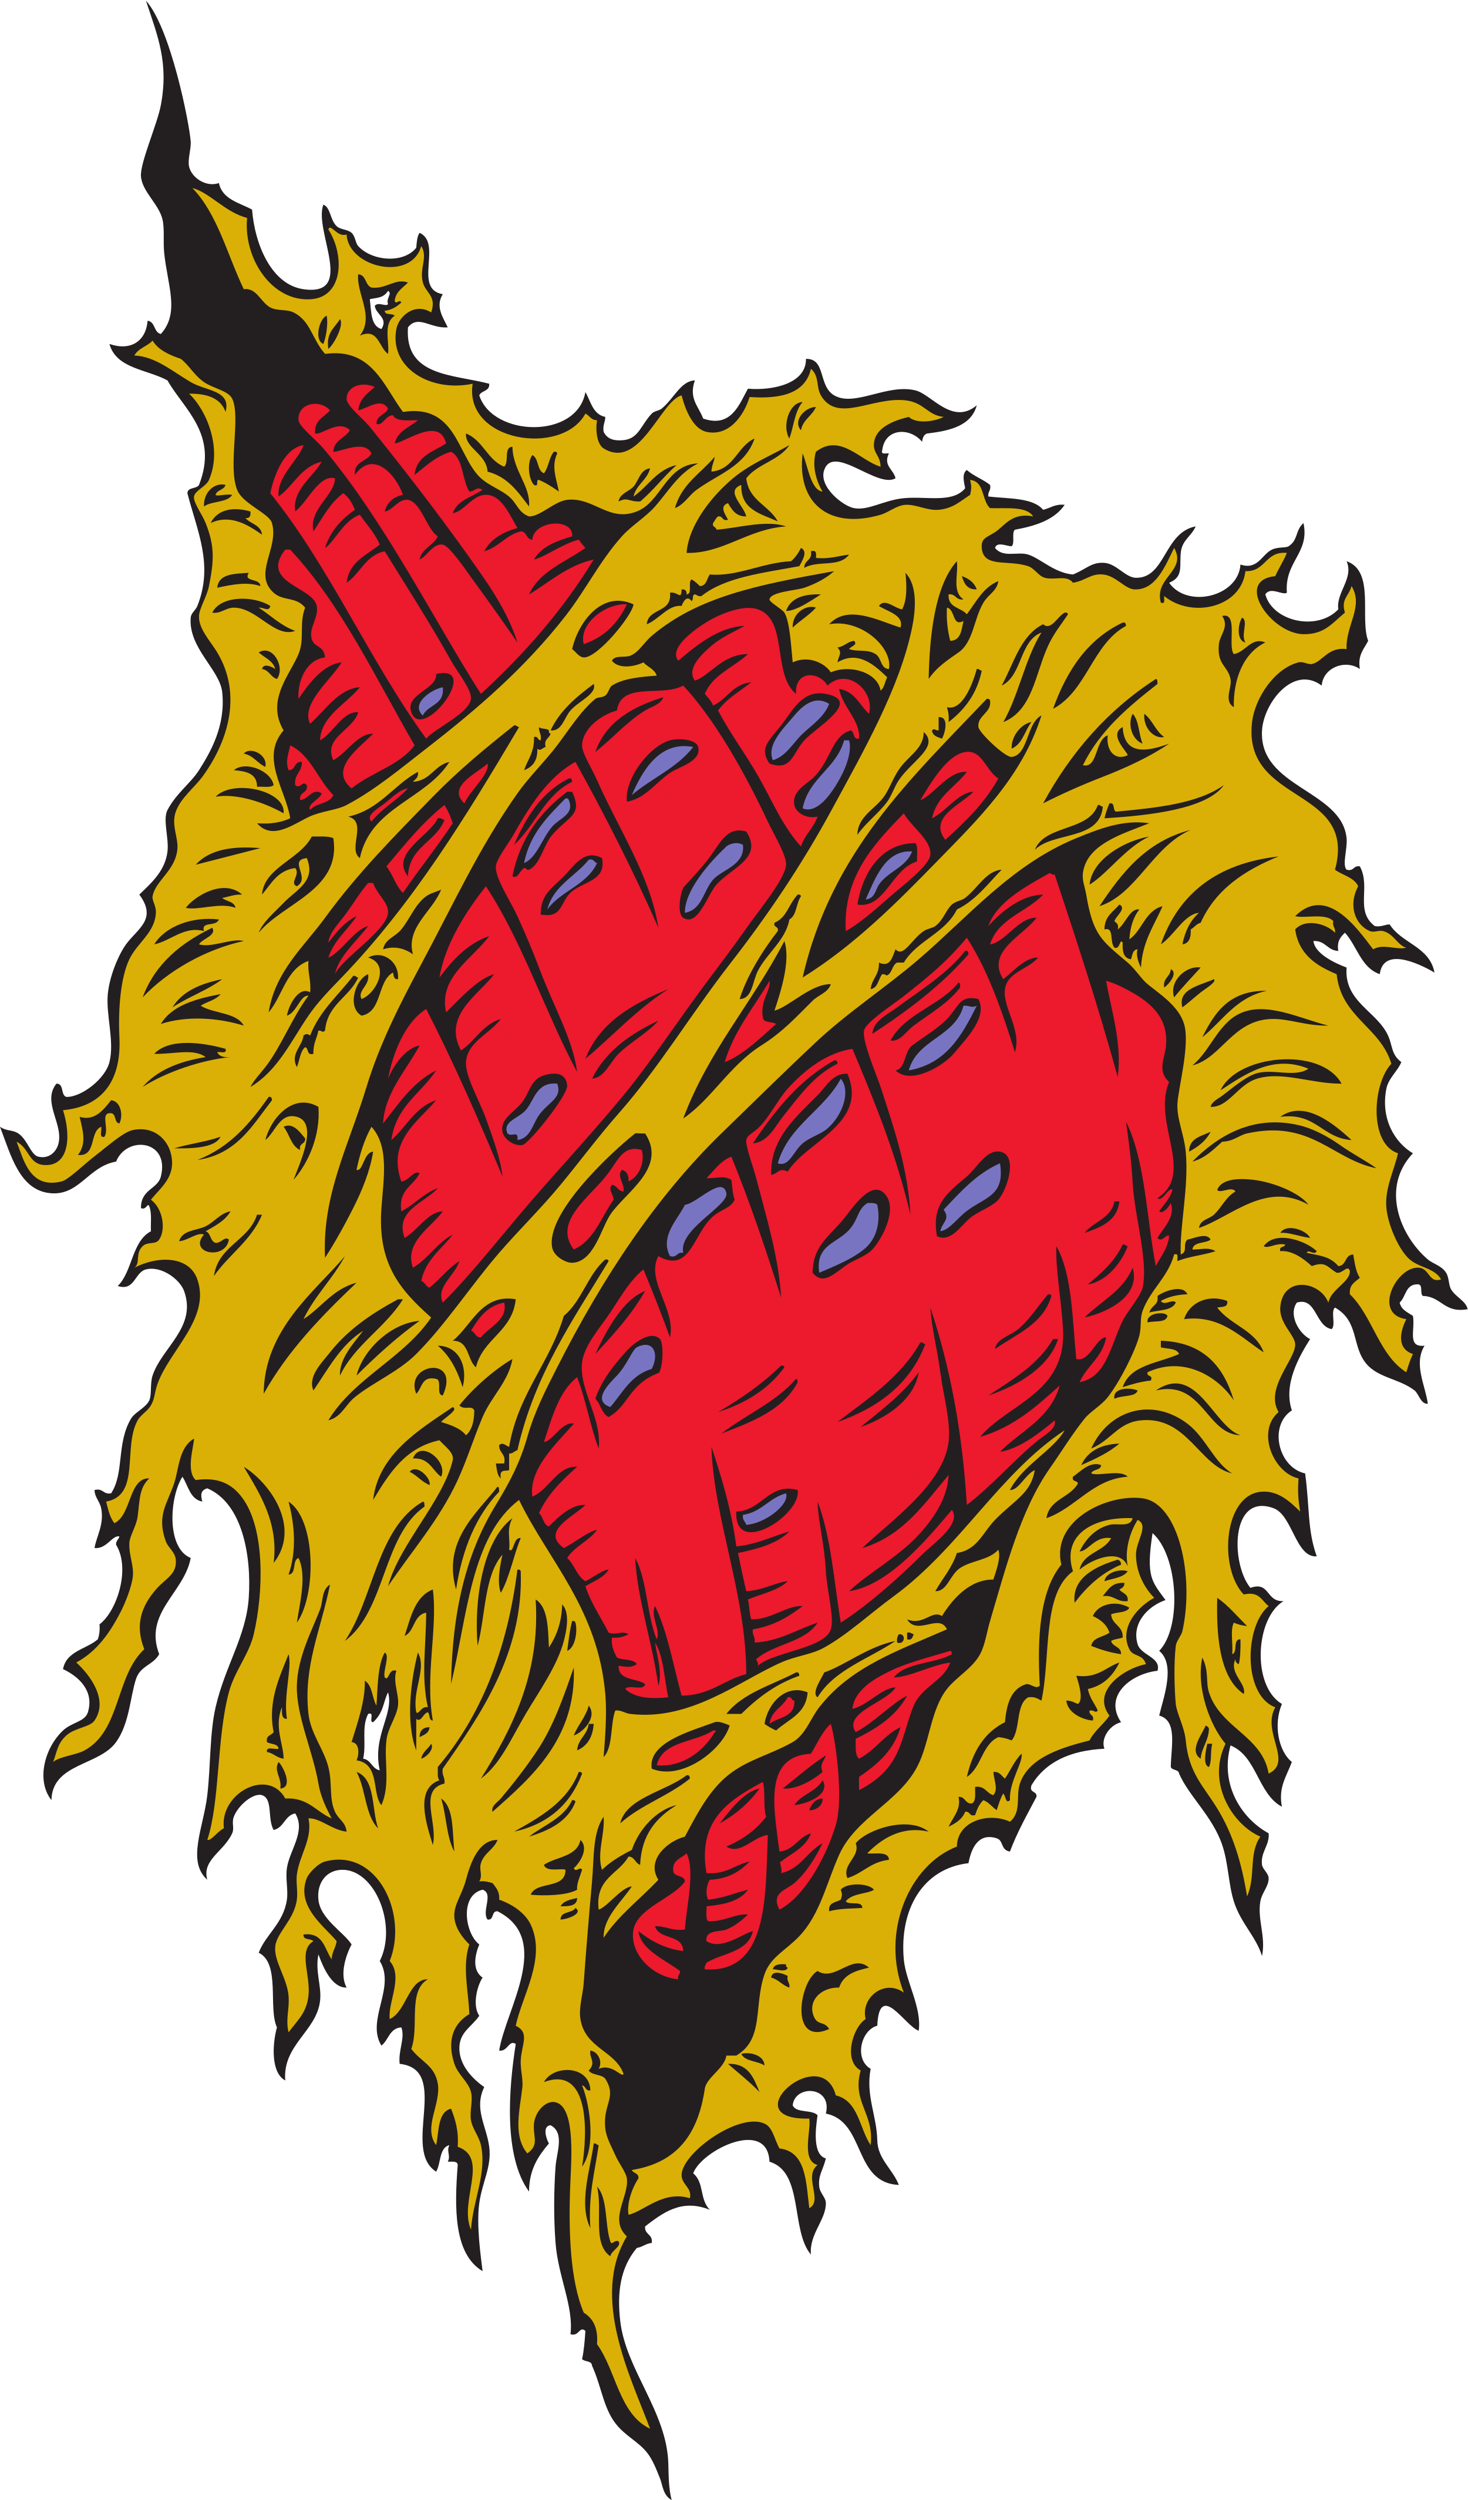
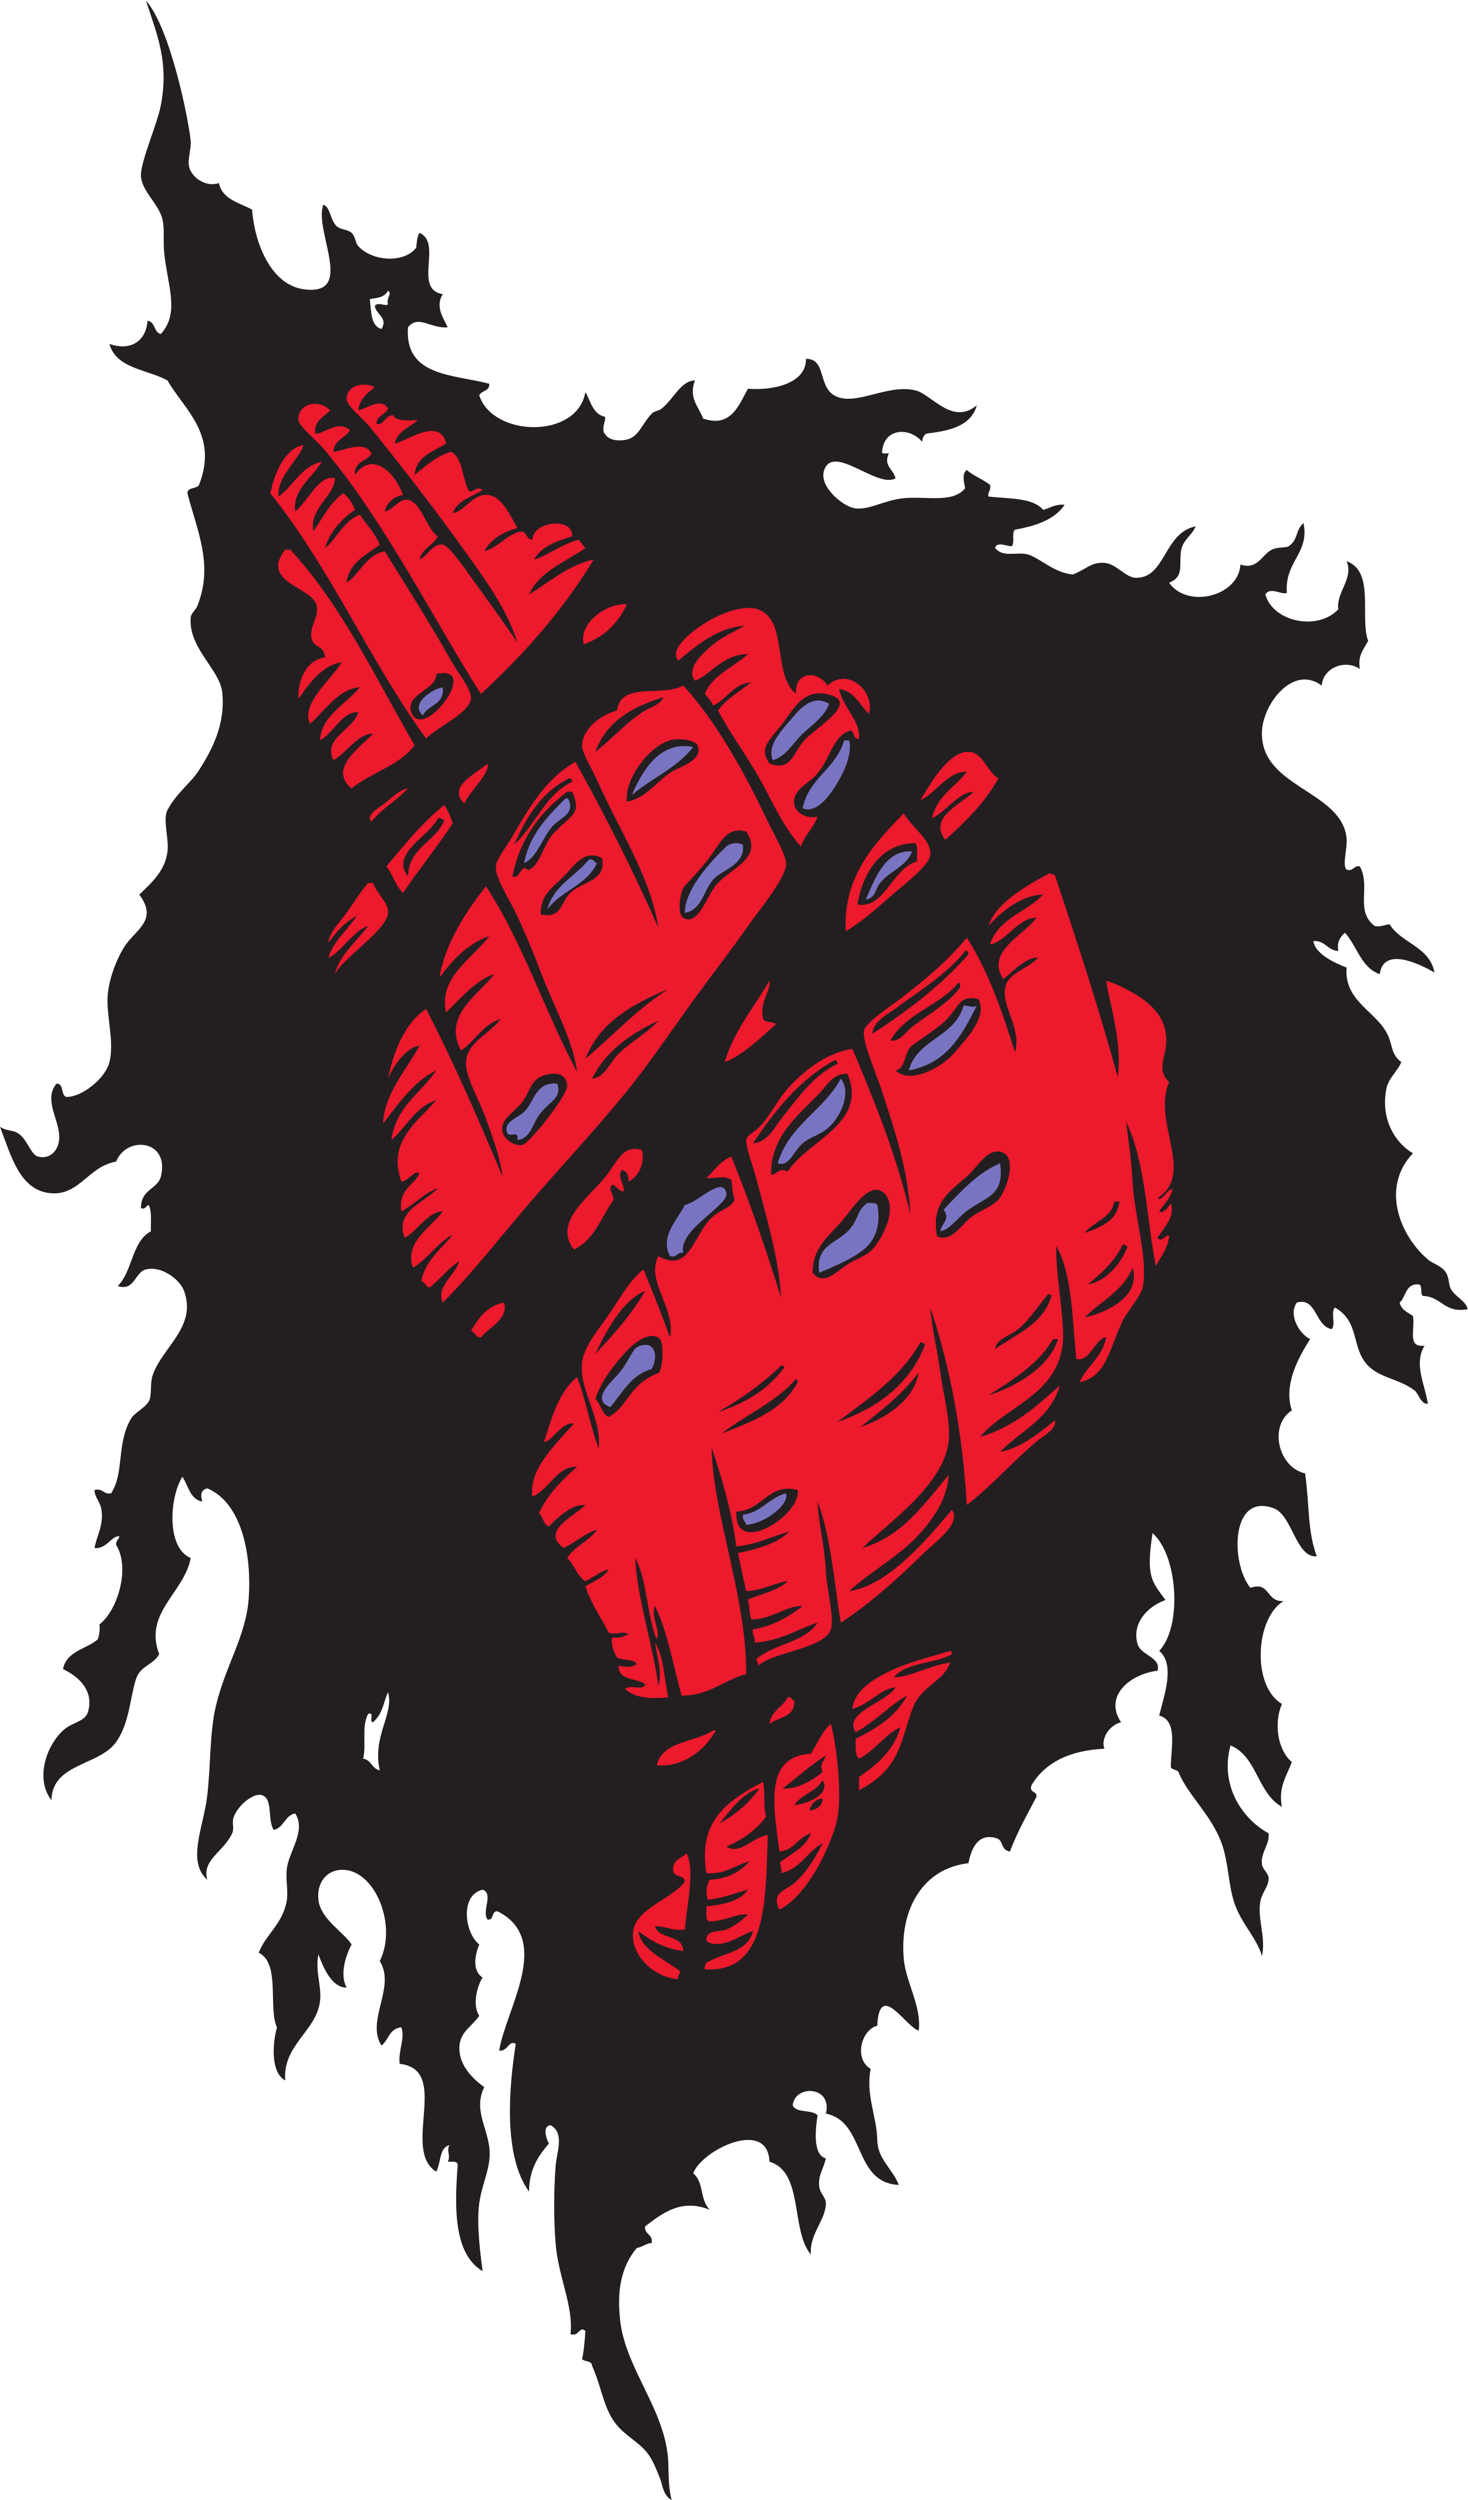
<svg xmlns="http://www.w3.org/2000/svg" viewBox="0 0 599.053 1020.093" height="1020.093" width="599.053" xml:space="preserve" id="svg2" version="1.1">
  <defs id="defs6" />
  <g transform="matrix(1.333,0,0,-1.333,0,1020.093)" id="g10">
    <g transform="scale(0.1)" id="g12">
      <path id="path14" style="fill:#231f20;fill-opacity:1;fill-rule:evenodd;stroke:none" d="m 446.762,7650.7 c 75.562,-83.63 133.195,-376.52 137.07,-431.52 1.563,-22.11 -9.711,-54.41 -5.078,-76.16 7.242,-34 51.871,-64.6 91.387,-50.76 10.652,-50.27 62.027,-59.81 101.531,-81.23 8.394,-107.94 59.906,-229.89 157.383,-243.69 162.015,-22.92 30.195,179.77 60.922,258.92 22.413,-8.98 19.923,-45.99 40.613,-65.99 11.08,-10.73 33.93,-9.67 45.69,-20.32 11.43,-10.33 12,-31.51 20.31,-40.61 42.13,-46.14 138.6,-54.32 177.68,-5.08 1.51,17.12 2.55,34.68 10.16,45.69 71.34,-31.97 -21.29,-172.31 71.07,-187.83 -23.97,-37.73 1.64,-72.76 15.23,-101.54 -52.67,-4.45 -90.26,39.88 -121.84,0 -10.45,-150.91 137.59,-143.32 248.76,-172.61 1.9,-23.9 -23.94,-20.05 -30.45,-35.54 41.03,-127.84 299.71,-135.08 324.9,10.16 16.61,-29.09 22.88,-68.51 60.93,-76.16 -0.22,-16.71 -8.58,-25.27 -5.08,-45.69 12.2,-24.82 36.04,-27.83 60.92,-25.38 46.45,4.56 52.84,45.83 86.31,81.23 7.88,8.34 22.09,8.36 30.46,15.23 37.46,30.72 58.6,85.03 101.53,86.31 -19.67,-56.21 12.11,-79.59 25.38,-116.77 86.67,-29.8 110.58,44.37 137.08,91.39 79.57,-6.33 178.85,16.95 177.69,91.37 61.94,1.24 36.78,-82.87 86.31,-111.69 62.89,-36.61 161.64,36.5 248.75,15.23 49.77,-12.15 112.97,-108.52 187.83,-45.69 -16.99,-62.52 -81.07,-78 -152.28,-86.31 -10.04,-3.51 -13.54,-13.53 -15.25,-25.38 -36.1,44.41 -113.34,43.24 -121.82,-25.39 -5.14,-15.26 11.29,-8.99 20.29,-10.15 -18.01,-37.94 13.91,-48.2 20.31,-76.15 -55.27,-32.68 -189.68,106.55 -218.3,25.38 -17.93,-50.83 57.27,-110.59 91.37,-116.76 44.59,-8.06 90.82,24.48 152.33,30.46 69.21,6.74 149.64,-16.3 187.83,30.46 -3.77,18.92 -10.74,44.86 5.08,55.84 20.44,-18.47 49.51,-28.33 71.07,-45.68 4.08,-17.61 -7.56,-19.52 -5.08,-35.54 62.25,-7.14 135.84,-2.93 167.54,-40.62 22.17,4.89 35.74,18.4 66,15.23 -30.78,-45.37 -87.76,-64.56 -152.31,-76.15 -11.05,-9.25 0.9,-41.51 -10.15,-50.76 -15.39,0.28 -45.18,15.33 -50.79,-5.08 25.38,-31.35 68.75,-10.16 101.55,-20.31 36.76,-11.37 80.53,-56.58 137.09,-60.92 41.64,16.71 56.62,38.51 96.44,35.54 37,-2.77 64.42,-45.29 96.47,-45.7 91.05,-1.13 85.35,138.77 182.75,157.38 -13.89,-31.7 -42.09,-41.51 -45.68,-81.22 -3.99,-43.85 7.97,-73.27 -35.55,-91.39 55.94,-79.89 212.07,-42.36 218.3,55.85 53.15,-17.94 65.45,31.17 96.47,45.69 19.35,9.06 41.74,4.44 50.76,10.16 30.04,19.03 19.98,48.46 45.7,71.07 19.77,-92.13 -58.57,-117.5 -50.76,-213.22 -13.26,-8.94 -50.29,19.91 -66,-5.08 22.97,-84.27 160.2,-113.15 223.38,-45.7 -7.63,51.23 48.15,94.67 25.37,147.23 87.68,-30.67 39.63,-172.72 66,-243.68 -12.15,-25.08 -32.62,-41.83 -25.37,-86.3 -44.81,30.8 -112.74,4.09 -116.78,-50.77 -87.23,65.08 -177.83,-54.29 -182.75,-137.09 -10.45,-175.45 244.06,-182.22 258.9,-329.98 3.19,-31.71 -14.25,-81.68 0,-96.46 23.13,-6.2 19.93,13.93 40.63,10.16 34.55,-63.76 -16.39,-135.71 45.68,-182.76 20.41,-3.5 28.99,4.86 45.69,5.07 36.3,-58.48 122.05,-67.48 137.07,-147.23 -23.4,13.51 -155.47,88.72 -167.52,-5.07 -57.7,20.15 -69.4,86.29 -106.62,126.92 -12.84,-12.56 -25.36,-25.42 -20.3,-55.85 -33.92,1.62 -38.79,32.3 -76.17,30.46 3.87,-36.81 59.67,-65.54 101.54,-81.23 -8.22,-105.01 92.8,-133.31 126.92,-208.15 14.39,-31.56 9.24,-57.71 40.62,-81.23 -10.27,-26.5 -39.33,-49.18 -45.7,-81.22 -18.42,-93 26.17,-165.34 81.23,-198 -100.18,-105.79 -38.32,-253.46 45.7,-324.92 16.27,-13.83 42.11,-18.9 55.84,-40.61 9.79,-15.47 7.13,-36.8 15.24,-50.76 13.83,-23.83 45.92,-35.87 50.76,-60.92 -72.38,-13.15 -79.43,39.02 -137.07,40.61 -10.08,6.86 1.6,35.44 -15.24,35.55 -38.41,1.18 -36.13,-38.33 -55.84,-55.85 4.81,-22.28 24.28,-29.88 40.61,-40.62 7.64,-43.35 -18.95,-97.28 35.55,-91.38 -34.14,-55.93 1.95,-119.67 10.15,-177.69 -21.85,-1.94 -27.63,30.51 -40.62,40.62 -46.49,36.14 -110.24,37.96 -147.23,81.23 -46.21,54.05 -21.48,129.95 -96.44,172.61 -13.93,-11.48 3.32,-54.1 -10.16,-66.01 -50.78,8.85 -45.94,99.07 -106.62,81.24 -27.7,-39.81 9.76,-97.12 40.62,-111.7 -33.26,-52.9 -82.83,-138.43 -55.86,-218.29 -72.16,-46.79 -41.28,-175.15 40.63,-192.93 14.1,-103.65 6.72,-173.81 35.53,-253.84 -64.22,-5.03 -74.12,125.95 -131.98,147.23 -132.77,48.82 -131.62,-170.07 -71.09,-243.69 60.66,21.33 46.45,-43.49 101.54,-40.61 -86.58,-51.1 -98.16,-259.89 -5.07,-314.75 -26.08,-61.5 -11.7,-143.38 30.44,-177.69 -16.42,-44.1 -42.14,-77.76 -30.44,-137.07 -74.63,40.45 -75.81,154.35 -157.39,187.83 -33.42,-123.84 36.72,-225.5 116.76,-269.07 3.57,-36.32 -25.57,-58.05 -20.29,-96.45 1.79,-13.1 19.86,-25.99 20.29,-40.62 0.74,-25 -20.74,-44.39 -25.39,-71.08 -9.71,-55.89 17.54,-107.64 5.1,-167.53 -18.6,60.54 -65.37,100.48 -86.31,167.53 -16.68,53.38 -16.6,116.76 -35.55,172.62 -29.65,87.39 -101.99,149.25 -131.99,218.3 -1.52,13.71 -21.37,9.1 -25.39,20.3 0.8,63.11 21.23,141.71 -35.53,157.38 12.87,54.78 51.25,155.58 0,198.01 70.65,72.87 57.91,291.77 -20.31,360.45 -20.7,-134.77 -2.34,-147.14 39.63,-204.93 -55.45,-19.16 -104.36,-72.17 -85.31,-135.22 10.45,-34.62 72.44,-39.53 60.91,-81.23 -80.37,-8.75 -166.46,-75.64 -111.68,-157.38 -37.18,-9.66 -62.69,-52.08 -50.78,-81.22 -106.56,-5.13 -181.58,-41.81 -223.38,-111.7 -8.26,-25.19 17.66,-16.18 15.24,-35.53 -28.48,-54.45 -58.69,-107.17 -81.23,-167.53 -29.3,4.55 -18.6,33.72 -40.61,40.61 -55.51,17.35 -77.3,-28.59 -86.31,-76.16 -141.07,-16.37 -211.83,-143.07 -197.98,-294.45 6.3,-69.19 55.37,-146.47 45.68,-218.29 -40.16,11.99 -120.37,155.12 -126.91,15.21 -50.02,-13.16 -71.53,-102.31 -20.32,-131.98 -15.49,-81.72 18.91,-143.83 20.32,-218.31 1.09,-58.11 47.42,-88.75 65.99,-137.07 -140.78,6.445 -100.58,193.88 -223.38,218.31 20.94,84.97 -94.96,89.78 -101.54,25.37 10.6,-24.93 59.14,-11.93 76.15,-30.46 -6.46,-42.33 -15.37,-121.02 25.39,-132 -8.61,-36.38 -23.98,-51.037 -20.31,-86.298 2.13,-20.34 20.08,-32.625 20.31,-50.774 0.61,-50.996 -51.81,-95.41 -45.7,-157.383 -63.03,74.036 -21.23,252.925 -126.91,284.305 -5.49,134.44 -207.67,35.47 -233.54,-35.53 34.49,-28.587 18.69,-78.482 50.77,-111.7 -87.25,35.527 -145.48,-10.766 -197.99,-50.766 -2.34,-26.023 24.42,-22.957 20.31,-50.769 -18.66,-1.653 -28.09,-12.52 -45.7,-15.223 -51.02,-60.996 -60.61,-136.945 -50.77,-223.371 17.03,-149.551 142.95,-278.125 147.23,-436.613 1.11,-41.024 1,-75.743 10.16,-111.688 -26.76,14.473 -27.49,46.199 -35.54,65.996 -8.55,21.023 -17.42,44.895 -30.46,66.008 -24.81,40.125 -63.73,56.004 -96.46,91.363 -46.12,49.848 -49.82,118.789 -81.23,187.844 -0.7,16.23 -22.64,11.199 -30.47,20.312 5.81,26.36 8.15,56.161 10.16,86.297 -18.84,16.321 -18.98,-18.601 -45.69,-10.144 10.24,84.582 -37.76,176.277 -45.69,279.219 -5.78,75.117 -5.38,158.281 0,233.535 3.17,44.2 28.81,103.61 -15.23,126.92 -26.59,-2.55 -12.56,-43 -5.08,-55.85 -31.72,-37.65 -60.47,-78.28 -60.91,-147.223 -79.13,108.563 -61.84,316.813 -40.62,451.833 -20.61,14.32 -24.38,-24.29 -50.77,-20.31 20.4,127.57 165.47,340.24 -5.08,426.46 -19.82,1.21 -9.26,-27.96 -30.45,-25.4 -19.06,25.44 19.8,79.72 -15.24,91.4 -70.97,-16.72 -54.04,-134.08 -10.14,-167.54 -14.32,-34.87 -21.78,-79.56 10.14,-101.54 -16.6,-24.63 -32.11,-84.95 -10.14,-116.77 -23.01,-34.03 -59.29,-48.78 -60.93,-96.45 -1.83,-53.47 39.85,-96.41 76.15,-121.84 -32.28,-66.65 6.7,-118.28 15.23,-182.77 8.09,-61.1 -21.61,-108.334 -30.45,-172.612 -9.31,-67.586 4.73,-163.3 10.14,-208.14 -89.63,53.504 -85.86,197.39 -76.15,324.912 -0.56,12.97 -16.99,10.08 -30.46,10.15 10.21,18.87 -5.13,31.9 5.08,50.77 -32.27,-8.34 -25.4,-55.83 -40.61,-81.23 -107.49,67.84 45.99,312.91 -111.69,330 -4.94,41.39 17.41,79.46 5.08,111.69 -36.47,-2.48 -38.81,-39.06 -60.93,-55.85 -48.26,78.47 44.9,177.85 -5.08,258.91 54.93,109.68 -15.26,282.17 -116.76,279.23 -45.63,-1.33 -76.363,-38.38 -71.074,-91.38 5.918,-59.32 77.614,-99.45 101.534,-137.08 -17.03,-32.33 -37.44,-91.23 -15.23,-132 -43.9,-1.04 -70.382,57.83 -86.304,101.53 -10.512,-53.21 10.344,-95.93 5.074,-142.14 -10.601,-93 -115.168,-134.57 -106.613,-243.68 -43.758,22.86 -40.004,109.76 -25.379,162.46 -27.601,59.03 11.356,196.13 -55.848,228.44 21.379,56.39 75.633,89.52 86.301,162.47 4.352,29.74 -4.707,63.49 0,96.45 7.77,54.38 59.27,114.01 25.387,167.54 -32.445,-6.48 -34.133,-43.71 -65.996,-50.77 -19.852,35.05 -1.32,95.27 -35.539,106.61 -24.797,8.23 -72.195,-29.03 -86.305,-65.99 -7.41,-19.42 2.418,-34.3 -5.074,-50.78 -25.621,-56.3 -93.582,-81.01 -76.16,-142.14 -63.867,56.77 -11.317,160.59 0,258.91 10.5,91.11 7.187,189.84 25.39,269.07 29.289,127.49 93.489,216.89 101.532,335.07 8.742,128.37 -19.375,289.4 -126.922,335.07 -20.317,-5.69 -21.059,-19.67 -15.223,-40.62 -38.156,7.54 -42.75,48.63 -60.918,76.16 -39.668,-62.95 -49.758,-217.99 25.379,-248.77 -19.723,-106.87 -145.078,-167.25 -96.457,-294.45 -19.422,-34.22 -57.508,-34.66 -71.074,-76.15 -17.934,-54.81 -19.856,-135.56 -60.926,-192.92 -52.332,-73.12 -195.164,-64.12 -197.992,-177.69 -48.258,61.74 -19.391,161.86 35.539,213.23 27.254,25.5 67.23,26.59 76.144,55.83 19.844,65.06 -27.461,109.22 -76.144,132.01 10.281,55.71 71.355,60.64 106.609,91.37 4.27,12.66 6.653,27.21 5.078,45.7 52.981,39.48 96.028,170.38 50.766,243.69 -0.785,12.63 7.977,15.7 10.156,25.37 -21.984,4.95 -38.523,-39.22 -76.144,-35.53 5.34,34.52 30.258,72.47 20.301,121.84 -4.375,21.68 -19.75,32.89 -20.301,55.85 26.914,6.61 25.902,-14.71 50.758,-10.15 40.988,62.31 15.894,152.76 60.925,228.45 11.938,20.08 45.262,33.36 55.84,55.84 8.133,17.28 2.02,51.61 10.156,76.16 28.602,86.27 136.45,148.4 96.457,258.91 -12.55,34.68 -68.574,77.96 -116.761,65.99 -34.657,-8.61 -34.094,-67.9 -86.309,-50.76 45.426,44.26 42.805,136.57 101.535,167.53 -0.855,26.22 3.149,57.31 -5.078,76.16 -4.637,13.8 -9.433,-13.54 -25.383,-5.09 -0.605,58.09 51.078,57.45 60.918,96.47 28.246,111.93 -104.261,127.08 -137.07,45.69 C 269.234,4082.11 242.734,3990.6 152.309,4000.5 59.414,4010.66 33.207,4116.91 0,4203.57 c 22.379,-15.01 36.344,-7.73 55.852,-20.3 27.625,-17.81 38.59,-65.59 60.918,-71.08 33.722,-8.31 54.48,15.34 60.921,35.53 19.832,62.26 -50.722,130.05 -5.074,187.85 24.399,0.71 12.34,-35.04 30.453,-40.61 45.664,-1.29 118.918,54.67 132.004,106.6 16,63.55 -11.144,143.9 -5.078,208.15 5.215,55.28 32.77,120.37 55.84,152.31 34.676,47.98 96.844,76.49 40.617,152.3 42.379,40.29 79.238,75.19 86.301,131.99 4.957,39.8 -15.117,98.14 0,126.92 27.164,51.73 71.367,82.39 96.461,121.85 36.426,57.27 81.793,136.99 71.078,238.6 -7.348,69.72 -104.047,135.07 -96.461,228.46 1.152,14.19 15.34,23.04 20.309,35.54 50.082,126.02 0.031,227.42 -30.465,345.22 0.758,19.55 28.262,12.36 35.539,25.39 61.043,154.63 -47.129,232.43 -96.461,319.84 -62.371,34.07 -157.086,35.82 -177.68,111.68 63.934,-22.33 111.711,7.32 116.766,71.08 24.105,-2.96 18.379,-35.77 40.605,-40.62 58.868,65.21 20.16,149.15 10.157,248.77 -3.539,35.27 1.699,72.05 -5.079,101.53 -10.793,47 -62.312,85.32 -65.996,132 -3.242,41.16 49.746,158.79 60.918,218.29 24.496,130.45 -9.347,209.78 -45.683,319.84 z m 741.208,-888.43 c 14.24,-8.12 -7.13,-22.86 0,-40.61 -6.8,-8.96 -29.38,8.3 -40.61,-5.08 2.38,-26.1 42.29,-37.01 20.3,-71.08 -32.98,9.33 -30.86,53.75 -35.53,91.39 22.03,4.53 42.03,3.23 55.84,25.38 z m 0,-4289.88 c 18.96,-67.1 -49,-133.2 -25.39,-238.61 -24.32,4.45 -25.61,31.91 -50.76,35.54 10.39,47.71 -5.98,96.24 15.23,137.07 21.37,7.84 0.81,-26.27 15.22,-25.38 32.96,30.26 30.5,61.96 45.7,91.38 v 0" />
      <path id="path16" style="fill:#ed192d;fill-opacity:1;fill-rule:evenodd;stroke:none" d="m 2096.71,1746.41 c -39.1,-5.26 -56.98,10.72 -91.39,10.15 11.5,-42.64 85.13,-23.19 86.32,-76.15 -58.32,7.7 -100.06,31.94 -137.08,60.93 6.33,-56.61 81.61,-87.39 126.92,-121.85 2.08,-12.23 -9.27,-11.03 -5.07,-25.38 -80.4,6.81 -150.89,80.51 -137.08,152.3 12.74,66.21 124.96,98.03 157.38,147.22 -1.77,20.24 -31.55,12.46 -35.54,30.46 -4.67,36.84 25.13,39.19 40.62,55.85 26.94,-53.49 -0.43,-163.28 -5.08,-233.53 z m 289.38,60.91 c -27.28,52 20.71,59.71 45.69,81.24 37.22,32.08 67.85,83.47 86.31,121.84 -47.54,-25.23 -66.96,-78.59 -126.94,-91.38 5.33,14.36 -8.36,34.83 0,35.54 33.13,26.1 75.63,42.85 91.39,86.3 -39.36,-11.39 -50.29,-51.24 -96.45,-55.83 -16.36,131.33 -51.25,291.51 96.45,299.52 19.53,31.25 33.81,67.72 60.94,91.39 17.24,-60.69 38.4,-233.53 15.21,-309.69 -33.12,-108.87 -101.66,-223.29 -172.6,-258.93 z m 10.16,370.61 c 41.62,-3.75 92.6,25.38 121.84,50.78 -10,25.14 3.82,30.29 10.15,50.76 -47.42,-30.44 -88.4,-67.28 -131.99,-101.54 z m 35.53,-50.76 c 44.14,4.53 112.05,35.12 86.31,76.15 -18.99,-35.17 -65.34,-42.98 -86.31,-76.15 z m 45.68,-15.23 c 10.68,-2.99 43.01,9.27 40.63,35.53 -23.58,-1.82 -33.48,-17.29 -40.63,-35.53 z m 431.52,487.38 c 4.95,-0.15 3.95,-6.22 5.1,-10.16 -52.85,-30.08 -141.56,-24.31 -177.69,-71.08 51.03,1.46 111.81,37.08 172.59,45.69 -18.92,-55.96 -87.16,-73.41 -111.68,-131.99 -27.96,-66.88 -34.08,-136.19 -81.23,-192.92 -22.65,-27.26 -54.64,-49.84 -86.28,-66 0,13.55 0,27.07 0,40.62 55.31,37.75 106.03,80.09 126.91,152.3 -50.47,-23.99 -77.42,-71.49 -126.91,-96.46 -13.01,10.7 -9.95,37.46 -10.18,60.91 64.84,31.63 123.36,69.57 157.4,132.02 -46.46,-22.97 -100.55,-82.24 -157.4,-111.7 -40.65,59.91 97.52,92.57 121.85,137.07 -43.39,-2.33 -82.1,-53.24 -132.01,-66 6.14,58.39 68.46,93.63 116.78,116.77 56.19,26.91 124.9,43.08 182.75,60.93 z m -573.67,-401.07 c 8.62,-30.32 0.41,-77.43 10.16,-106.61 -30.61,-40.49 -71.99,-70.17 -121.84,-91.39 42.54,-27.25 83.07,30.73 126.92,35.54 -7.31,-190.72 1.5,-424.52 -192.92,-411.22 -2.15,10.61 3.48,13.44 5.08,20.31 49.7,29.83 127.17,31.91 142.15,96.46 -27.61,-4.82 -95.68,-60.7 -142.15,-30.46 -4.08,35.74 40.75,27.42 60.92,35.53 27.43,11.03 48.6,29.43 66,45.7 -32.39,5.23 -75.02,-23.09 -121.85,-20.31 -8.5,8.41 -4.03,29.8 -5.07,45.69 54.11,5.12 102.78,15.69 126.92,50.77 -40.76,-10.01 -75.45,-26.09 -121.85,-30.46 -9.24,19.02 -4.2,45.99 5.08,60.92 56.66,2.57 92.8,25.66 121.85,55.84 -45.85,-10.01 -71.32,-40.38 -132,-35.54 -28.66,165.65 74.03,225.91 172.6,279.23 z m -131.99,-126.92 c 48.92,27.22 89.81,62.49 121.84,106.6 -47.15,-9.06 -89.62,-65.78 -121.84,-106.6 v 0" />
      <path id="path18" style="fill:#ed192d;fill-opacity:1;fill-rule:evenodd;stroke:none" d="m 3421.76,4355.88 c 13.63,103.35 -19.71,203.67 -35.55,294.45 25.72,-7.15 43.69,-16.45 60.92,-25.38 64.59,-33.52 133.3,-81.18 121.85,-177.69 -4.29,-36.15 -26.46,-73.5 10.14,-106.62 -53.08,-123.29 81.27,-280.17 -35.53,-355.37 14.07,-13.71 34.81,35.92 45.69,25.38 -7.42,-28.11 -26.7,-44.38 -40.61,-66 10.51,-10.18 29.69,14.06 35.53,25.39 14.86,-43.69 -24.12,-77.36 -40.61,-106.61 12.56,-17.51 30.2,16.65 35.53,5.08 -4.67,-39.33 -25.96,-62.05 -40.6,-91.39 -27.09,132.03 -32.02,325.48 -91.39,441.68 7.75,-58.74 15.57,-107.88 20.31,-187.84 6.11,-103.07 48.48,-238.5 30.45,-319.83 -6.21,-28.17 -48.73,-72.71 -65.98,-111.7 -35.72,-80.67 -48.77,-162.53 -126.93,-177.68 22.13,50.65 69.9,75.61 81.23,137.08 -30.27,0.94 -50.47,-77.44 -91.37,-66.01 -12.46,122.93 -12.05,258.73 -60.93,345.22 -3.03,-68.44 15,-162.34 20.31,-253.84 11.35,-195.64 -169.06,-228.49 -253.85,-329.98 103.42,30.27 173.44,93.96 243.69,157.38 -27.97,-100.65 -118.81,-138.42 -182.75,-203.08 58.61,9.11 121.66,57.69 167.52,96.47 6.62,-25.93 -30.1,-44.19 -50.76,-60.93 -71.94,-58.27 -142.19,-140.4 -218.3,-198 -13.52,225.08 -51.86,425.37 -111.7,604.15 3.94,-62.6 21.5,-128.95 30.47,-198 9.08,-69.98 32.96,-151.72 25.39,-213.23 -16.25,-131.67 -180.28,-244.32 -264.01,-324.91 124.98,37.48 189.16,135.77 264.01,223.38 -3.29,-72.78 -47.97,-135.35 -91.39,-182.76 -61,-66.61 -148.91,-113.24 -213.22,-172.62 121.54,17.33 239.14,160.24 314.76,248.77 30.47,-43.13 -56.03,-102 -91.4,-137.07 -72.84,-72.27 -161.7,-151.52 -248.75,-208.16 -20.92,126.32 -30.02,264.44 -71.08,370.61 1.82,-63.49 20.76,-125.4 25.39,-213.21 3.03,-57.62 26.49,-141.86 15.24,-177.71 -18.64,-59.26 -176.66,-68.87 -223.38,-111.67 2.15,10.6 -3.5,13.43 -5.1,20.3 52.99,46.86 149.06,50.63 187.85,111.68 -63.96,-20.65 -113.24,-55.97 -192.91,-60.92 3.6,18.83 -8.67,21.79 -5.08,40.61 64.18,10.3 109.83,39.1 152.31,71.09 -48.91,3.16 -93.89,-41.46 -157.38,-40.63 -5.79,17.92 -5.61,41.8 -10.16,60.94 41.68,17.53 91.78,26.68 121.83,55.84 -30.66,-1.56 -79.35,-28.91 -126.91,-30.47 -9.04,38.33 -17.38,77.4 -25.37,116.77 61.54,12.9 120.21,28.7 157.36,66 -53.92,-15.45 -99.12,-39.63 -162.45,-45.7 -14.98,111.95 -44.32,209.53 -76.16,304.62 7.24,-221.78 106.54,-451.2 106.62,-695.53 -69.85,-18.13 -110.74,-65.25 -197.99,-65.98 -25.7,92.75 -42.45,194.46 -81.24,274.14 -15.79,-28.68 18.51,-74.92 5.09,-101.55 -30.86,74.07 -28.47,181.38 -66,248.77 6.8,-126.89 52.74,-258.63 71.07,-390.9 13.09,40.22 -5.11,92.97 -10.16,131.98 26.84,-42.54 27.74,-111.03 40.62,-167.53 -53.16,-5.23 -100.99,-2.9 -131.99,25.39 9.82,15.56 58.32,-7.56 60.92,15.22 -26.52,19.18 -82.12,9.27 -81.23,55.86 24.19,-3.13 37.92,-6.77 55.84,5.06 -10.1,16.97 -43.18,10.98 -60.92,20.33 -8.4,16.96 -17.96,32.8 -15.23,60.91 22.58,-2.27 37.01,3.61 50.77,10.15 -19.86,12.58 -37.46,-3.9 -60.92,5.08 -23.85,47.22 -53.45,88.7 -71.08,142.14 25.44,15.18 55.49,25.75 71.08,50.77 -15.8,0.45 -49.19,-25.17 -71.08,-35.53 -26.39,15.91 -33.49,51.11 -55.84,71.07 22.97,36.25 66.81,51.64 91.38,86.31 -27.28,-4.94 -68.71,-39.55 -101.53,-55.85 -73.27,51.99 31.86,97.02 65.99,131.99 -41.65,2.69 -84.31,-37.47 -111.69,-65.98 -18.14,5.53 -16.97,30.4 -30.45,40.6 26.97,59.33 71.23,101.37 116.76,142.15 -60.08,3.86 -85.39,-70.02 -137.07,-91.37 -11.8,85.77 76.05,164.22 126.91,223.38 -34.74,8.55 -65.88,-55.35 -91.37,-55.86 24.83,75.02 45.45,154.23 101.53,197.99 26.76,-67.99 39.98,-149.55 66,-218.29 10.6,92.75 -61,180.06 -50.78,263.99 6.5,53.28 58.01,109.26 86.32,152.31 33.48,50.92 61.47,99.7 101.54,131.98 28.21,-68.22 55.69,-137.2 81.22,-208.13 19.23,86.35 -75.71,174.27 -35.54,248.75 98.15,-55.13 106.86,70.04 167.54,121.85 26.79,22.87 52.46,23.77 66,50.77 -7.5,21.11 -7.57,47.67 -10.17,60.92 -23.88,14.48 -42.78,4.26 -76.14,5.07 23.55,23.83 42.28,52.49 76.14,66 56.44,-138.17 105.6,-283.64 152.3,-431.53 -6.85,121.65 -43.61,240.36 -76.15,365.53 -8.01,30.88 -33.24,98.98 -30.45,116.77 2.5,15.93 20.14,19.69 40.61,40.61 31.99,32.68 56.83,84.05 86.3,116.77 50.96,56.55 118.46,109.63 197.99,121.84 67.82,-160.66 134.14,-322.79 177.7,-507.68 -7.77,141.52 -49.04,260.91 -91.39,390.91 -12.03,36.97 -57.07,139.76 -50.76,172.61 4.92,25.59 92.17,82.22 116.76,101.53 80.74,63.41 135.86,108.44 198.01,182.77 65.02,-100.82 107.67,-223.99 147.22,-350.29 21.41,68.85 -38.51,136.25 -30.47,192.92 7.48,52.51 68.66,58.76 101.55,96.45 -38.89,1.6 -76.04,-42.39 -106.62,-66 -54.95,84.52 62.48,133.99 101.54,187.85 -53.61,2.54 -96.43,-75.81 -142.15,-81.23 25.1,79.83 111.87,97.96 162.46,152.3 -66.25,-1.46 -127.83,-51.53 -167.54,-96.45 23.97,72.49 114.94,121.94 187.83,162.45 4.11,-2.69 8.25,-5.3 15.24,-5.07 67.67,-203.11 134.47,-407.06 192.93,-619.37 z M 2183.02,2355.63 c 9.07,1.42 10.41,-4.8 5.07,-5.08 -32.87,-57 -97.87,-108.33 -177.68,-101.53 17.79,75.28 116.85,69.29 172.61,106.61 z m 228.44,101.53 c 13.85,3.7 10.24,-10.09 20.32,-10.15 2.58,-51.65 -48.48,-49.67 -76.15,-71.07 5.19,40.48 40.66,50.71 55.83,81.22 z m -492.44,3345.6 c -27.23,-57.38 -68.71,-100.52 -131.99,-121.85 -16.57,61.23 66.69,126.36 131.99,121.85 z m -670.13,-563.53 c -34.11,-36.96 -80.34,-61.81 -111.69,-101.53 -19.81,20.02 22.91,41.69 40.62,55.85 21.25,16.98 47.18,43.27 71.07,45.68 z M 1964.72,4132.5 c 10.6,-40.65 -9.58,-81.88 -40.62,-96.46 1.1,19.71 -5.39,31.85 -20.31,35.54 -17.01,-20.66 9.25,-41.33 5.08,-66 -17.64,0.97 -19.28,17.95 -35.54,20.3 -12.77,-14.26 4.58,-29.19 5.08,-45.68 -38.13,-53.26 -58.87,-123.9 -121.85,-152.31 -64.7,85.45 47.28,158.4 101.54,228.46 34.31,44.29 48.98,92.74 106.62,76.15 z m -421.38,-467.06 c 12.87,-52.4 -46.56,-74.84 -71.07,-106.61 -17.83,-0.92 -16.7,17.14 -30.46,20.3 23.82,38.8 48.69,76.52 101.53,86.31 z m 1045.82,1137.2 c -9.32,168.78 90.98,270.87 177.7,360.44 21.97,-40.45 85.31,-82.14 81.21,-126.92 -3.09,-33.81 -86.06,-95.25 -121.84,-126.92 -51.66,-45.74 -97.69,-85.35 -137.07,-106.6 z m 35.53,81.22 c 84.33,-14.16 103.98,108.44 182.77,132 -1.66,18.65 4.34,44.94 -5.08,55.84 -102.26,0.57 -160.58,-86.38 -177.69,-187.84 z m 431.52,385.83 c -41.66,-75.08 -100.94,-132.58 -162.44,-187.83 -53.13,68.78 48.38,107.66 86.29,147.22 -46.92,-2.19 -82.35,-59.77 -126.92,-81.23 14.54,68.41 71,94.85 106.63,142.15 -56.94,4.18 -102.48,-73.14 -142.15,-86.3 29.9,48.62 88.92,154.76 152.28,147.22 39.2,-4.67 52.07,-59.93 86.31,-81.23 z m -700.58,-619.36 c 4.98,-28.76 -29.44,-61.88 -20.32,-111.69 1.6,-18.71 28.69,-11.94 40.63,-20.31 -46.41,-41.79 -104.96,-97.85 -157.39,-116.77 29.81,98.81 89.73,167.49 137.08,248.77 z m 390.89,-81.23 c -29.84,-22.08 -73.12,-41.21 -76.13,-81.23 108.4,70.98 210.86,147.91 294.45,243.69 -0.58,6.19 -1.52,12.02 -10.15,10.15 -54.53,-69.5 -137.87,-120.65 -208.17,-172.61 z m -20.29,-101.54 c 29.71,-4.45 46.52,27.51 71.07,45.69 52.62,38.96 106,69.17 142.15,116.77 -0.8,5.98 0.88,14.41 -5.06,15.23 -56.77,-71.85 -163.18,-94.05 -208.16,-177.69 z m 177.7,71.08 c -26.53,-30.69 -78.99,-61.6 -111.7,-86.3 -24.1,-18.2 -19.4,-71.52 -50.77,-76.16 47.97,-46.5 148.19,15.64 177.68,50.77 42.09,50.12 104.18,112.1 76.15,167.53 -54.06,12.7 -57.63,-16.8 -91.36,-55.84 z m -507.68,-304.61 c 51.48,64.45 94.28,126.13 167.52,162.45 -0.57,6.2 -1.5,12.03 -10.14,10.16 -107.42,-60.12 -181.52,-153.56 -248.77,-253.84 46.47,3.61 67.8,51.73 91.39,81.23 z m 106.6,66.01 c -65.47,-66.62 -145.27,-131.49 -142.15,-243.69 22.64,4.17 22.89,22.88 50.76,10.15 58.89,93.9 247.5,147.47 182.78,299.52 -45.12,1.42 -61.8,-35.88 -91.39,-65.98 z m 467.05,-375.69 c 24.65,20.67 67.21,34.22 86.31,55.85 26.74,30.22 61.97,137.06 5.1,147.22 -41.62,7.44 -71.88,-51.23 -101.54,-76.15 -62.21,-52.27 -108.44,-86.25 -91.39,-182.76 42.23,-19.38 70.47,29.78 101.52,55.84 z M 2594.24,3782.2 c 22.13,14.59 56.83,25.29 76.15,45.69 28.13,29.72 78.2,120.56 40.61,167.53 -39.32,49.15 -95.1,-31.49 -121.84,-65.99 -48.14,-62.14 -99.78,-85.46 -101.54,-172.62 33.08,-41.16 68.22,0.08 106.62,25.39 z m 725.97,96.46 c 50,17.7 99.59,35.79 106.61,96.46 -5.06,0 -10.14,0 -15.22,0 -9.92,-52.7 -63.92,-61.31 -91.39,-96.46 z m 10.16,-157.37 c 52.54,7.02 101.17,61.01 121.84,116.75 -6.49,0.28 -7.03,6.51 -15.24,5.08 -24.33,-51.81 -64.76,-87.52 -106.6,-121.83 z m -10.16,-101.54 c 76.16,17.11 171.94,68.13 147.23,152.3 -29.22,-70.63 -97.24,-102.44 -147.23,-152.3 z M 1822.56,3508.06 c 55.41,59.66 110.44,119.71 152.31,192.91 -67.78,-26.99 -116.46,-117.06 -152.31,-192.91 z m 1294.57,76.14 c -24.83,-20.69 -66.9,-29.38 -71.08,-60.92 65.55,46.16 147.54,75.84 172.62,162.46 -1.11,3.96 -4.24,5.9 -10.13,5.07 -28.74,-32.69 -54.95,-76.22 -91.41,-106.61 z M 2017.79,3450.83 c 13.85,25.42 12.82,92.77 2.77,102.91 -28.72,28.99 -82.03,-14.02 -101.54,-35.53 -39.82,-43.9 -77.96,-91.67 -96.46,-147.23 16.66,-15.49 18.78,-45.53 40.62,-55.84 62.31,34.76 60.84,100.08 154.61,135.69 z m 1205.96,102.91 c -45.47,-78.05 -123.26,-123.8 -197.99,-172.6 94.26,31.07 187.42,89.97 213.22,172.6 -5.07,0 -10.15,0 -15.23,0 z M 2563.77,3299.9 c 125.29,43.95 222.03,116.44 269.06,238.62 -6.48,0.28 -7.01,6.5 -15.21,5.07 -59.92,-105.91 -159.65,-172.04 -253.85,-243.69 z m -365.53,30.46 c 85.96,27.43 155.53,71.25 203.07,137.08 -1.11,3.97 -4.24,5.9 -10.16,5.08 -56.48,-55.2 -122.24,-101.13 -192.91,-142.16 z m 436.6,-45.68 c 82.91,28.78 164.5,85.94 177.7,167.53 -48.15,-66.94 -114.38,-115.78 -177.7,-167.53 z m -426.45,-20.3 c 93.9,36.41 188.78,71.82 233.54,157.37 -1.15,3.93 -0.13,10.01 -5.07,10.15 -60.92,-71.08 -154.07,-109.92 -228.47,-167.52 z m 45.7,-238.63 c -7.02,-142.72 200.64,-9.7 187.84,66.01 -88.26,23.64 -108.73,-63.65 -187.84,-66.01 v 0" />
-       <path id="path20" style="fill:#ed192d;fill-opacity:1;fill-rule:evenodd;stroke:none" d="m 1147.36,6467.82 c -21.79,-18.85 -46.22,-35.02 -50.77,-71.08 27.02,4.59 70.36,41.09 91.38,5.08 -7.52,-19.56 -34.62,-19.53 -35.54,-45.69 16.85,-11.54 27.59,26.39 50.77,25.37 10.11,-20.34 46.12,-14.8 76.15,-15.22 -25.69,-21.69 -61.91,-32.86 -71.07,-71.08 33.99,4.66 137.33,83.78 157.38,0 -38.91,-25.4 -90.94,-37.68 -96.46,-96.45 34.06,26.86 64.55,57.29 111.68,71.07 38.47,-20.77 32.94,-85.52 55.85,-121.84 19.88,0.73 20.29,17.31 40.61,5.07 -32.4,-21.74 -76.98,-31.31 -91.37,-71.07 36.39,4.59 61.14,59.87 106.61,55.84 44.29,-3.91 68.34,-62.24 91.38,-101.53 -44.96,-12.58 -81.58,-33.5 -101.54,-71.08 44.94,12.61 65.55,49.53 111.69,60.92 19.83,-0.47 15.83,-24.78 35.54,-25.38 3.67,58.91 126.6,68.3 121.84,10.15 -48.24,-14.37 -94.03,-31.19 -116.76,-71.06 36.51,9.2 86.95,48.38 137.07,60.91 5.92,-9.31 13.27,-17.19 20.3,-25.38 -61.24,-43.69 -139.61,-70.23 -172.6,-142.15 51.8,29.44 116.93,89.5 197.99,106.62 -95.45,-156.7 -213.83,-290.47 -345.22,-411.23 -140.51,219.73 -296.14,531.55 -482.293,751.36 -22.704,26.8 -74.7,67.66 -76.149,86.31 -4.055,51.93 64.024,66.04 96.452,30.46 -17.491,-21.43 -48.792,-29.06 -45.69,-71.08 21.621,-4.8 71.57,43.95 106.61,10.16 -14.11,-24.8 -48.6,-29.25 -50.77,-66 21.93,-1.39 95.12,38.69 116.77,-5.08 -13.13,-25.78 -54.65,-23.18 -50.76,-65.99 54.6,77.34 124.19,4.22 147.22,-60.93 -29.72,-5.81 -48.27,-22.8 -55.84,-50.76 23.22,1.71 42.5,40.08 71.07,35.53 40.13,-6.38 58.03,-91.31 91.38,-111.69 -13.74,-28.56 -48.47,-36.14 -55.84,-71.06 24.65,11.25 40.62,50.09 71.07,45.68 19.94,-2.88 70.11,-77.39 91.39,-106.61 50.89,-69.86 92.72,-128.5 137.07,-192.92 -20.91,67.56 -60.51,136.75 -106.62,203.07 -105.9,152.35 -220.13,302.07 -345.21,456.92 -20.62,25.52 -71.39,64.62 -71.08,86.3 0.56,37.97 47.79,53.87 86.31,35.54 z M 888.438,5371.23 c 63.64,-31.12 84.382,-105.15 131.992,-152.3 -11.39,-27.54 -53.989,-23.85 -71.067,-45.7 -10.355,19.01 29.274,31.51 35.535,50.77 -29.16,18.58 -40.128,-19.25 -65.996,-20.3 -4.589,26.59 24.891,19.1 20.309,45.69 -13.699,16.24 -19.707,-14.1 -35.543,0 -3.945,34.41 21.527,39.4 20.312,71.08 -24.328,2.32 -18.144,-25.87 -40.617,-25.39 -10.758,27.89 0.133,50.35 5.075,76.15 z m 380.762,0 c -46.25,-62.05 -133.46,-83.15 -192.92,-132 -73.23,60.25 27.8,127.06 65.99,167.54 -47.83,0.41 -80.16,-58.57 -121.84,-81.23 -32.547,69.74 61.32,91.96 76.16,147.23 -49.28,1.84 -75.2,-63.56 -116.77,-86.31 1.868,73.28 80.63,111.78 121.84,162.46 -64.16,-3.56 -107.117,-72.24 -152.297,-111.69 -29.949,60.11 63.857,134.2 96.457,187.84 -55.425,-5.52 -100.742,-65.08 -131.992,-111.69 -3.66,52.77 22.438,119.69 81.223,126.92 -3.61,38.02 -32.867,29.07 -40.617,55.85 -10.215,35.33 21.961,64.98 15.234,101.53 -10.859,58.97 -176.148,70.66 -96.461,172.61 5.074,0 10.156,0 15.231,0 157.382,-169.23 260.742,-392.48 380.762,-599.06 z m -340.145,918.9 c -12.114,-42.61 -82.578,-96.22 -76.157,-157.38 46.422,33.11 67.684,91.39 132,106.61 -26.847,-47.89 -90.382,-85.25 -81.23,-152.3 39.004,30.32 73.145,114.15 121.842,101.53 -0.59,-52.46 -80.975,-94.41 -65.998,-162.46 28.011,41.38 51.148,87.62 91.388,116.77 16.72,-12.04 27.24,-30.3 35.54,-50.77 -40.53,-28.86 -74.93,-63.84 -91.389,-116.76 29.859,19.26 57.109,85.01 106.609,101.54 20.88,-29.9 45.78,-55.77 60.92,-91.39 -40.43,-32.34 -93.53,-52 -101.53,-116.77 42.41,28.67 57.9,84.25 116.77,96.46 56.29,-91.5 137.45,-217.36 203.06,-335.07 19.47,-34.89 64.1,-89.53 60.93,-116.76 -5.14,-44.14 -111.13,-90.61 -137.08,-121.84 -172.51,237.01 -294.61,524.44 -477.21,751.36 13.668,66.1 47.304,138.52 101.535,147.23 z m 329.985,-817.36 c 33.64,-95.62 218.99,148.69 76.16,116.77 3.87,-47.47 -95.84,-60.82 -76.16,-116.77 v 0" />
+       <path id="path20" style="fill:#ed192d;fill-opacity:1;fill-rule:evenodd;stroke:none" d="m 1147.36,6467.82 c -21.79,-18.85 -46.22,-35.02 -50.77,-71.08 27.02,4.59 70.36,41.09 91.38,5.08 -7.52,-19.56 -34.62,-19.53 -35.54,-45.69 16.85,-11.54 27.59,26.39 50.77,25.37 10.11,-20.34 46.12,-14.8 76.15,-15.22 -25.69,-21.69 -61.91,-32.86 -71.07,-71.08 33.99,4.66 137.33,83.78 157.38,0 -38.91,-25.4 -90.94,-37.68 -96.46,-96.45 34.06,26.86 64.55,57.29 111.68,71.07 38.47,-20.77 32.94,-85.52 55.85,-121.84 19.88,0.73 20.29,17.31 40.61,5.07 -32.4,-21.74 -76.98,-31.31 -91.37,-71.07 36.39,4.59 61.14,59.87 106.61,55.84 44.29,-3.91 68.34,-62.24 91.38,-101.53 -44.96,-12.58 -81.58,-33.5 -101.54,-71.08 44.94,12.61 65.55,49.53 111.69,60.92 19.83,-0.47 15.83,-24.78 35.54,-25.38 3.67,58.91 126.6,68.3 121.84,10.15 -48.24,-14.37 -94.03,-31.19 -116.76,-71.06 36.51,9.2 86.95,48.38 137.07,60.91 5.92,-9.31 13.27,-17.19 20.3,-25.38 -61.24,-43.69 -139.61,-70.23 -172.6,-142.15 51.8,29.44 116.93,89.5 197.99,106.62 -95.45,-156.7 -213.83,-290.47 -345.22,-411.23 -140.51,219.73 -296.14,531.55 -482.293,751.36 -22.704,26.8 -74.7,67.66 -76.149,86.31 -4.055,51.93 64.024,66.04 96.452,30.46 -17.491,-21.43 -48.792,-29.06 -45.69,-71.08 21.621,-4.8 71.57,43.95 106.61,10.16 -14.11,-24.8 -48.6,-29.25 -50.77,-66 21.93,-1.39 95.12,38.69 116.77,-5.08 -13.13,-25.78 -54.65,-23.18 -50.76,-65.99 54.6,77.34 124.19,4.22 147.22,-60.93 -29.72,-5.81 -48.27,-22.8 -55.84,-50.76 23.22,1.71 42.5,40.08 71.07,35.53 40.13,-6.38 58.03,-91.31 91.38,-111.69 -13.74,-28.56 -48.47,-36.14 -55.84,-71.06 24.65,11.25 40.62,50.09 71.07,45.68 19.94,-2.88 70.11,-77.39 91.39,-106.61 50.89,-69.86 92.72,-128.5 137.07,-192.92 -20.91,67.56 -60.51,136.75 -106.62,203.07 -105.9,152.35 -220.13,302.07 -345.21,456.92 -20.62,25.52 -71.39,64.62 -71.08,86.3 0.56,37.97 47.79,53.87 86.31,35.54 z M 888.438,5371.23 z m 380.762,0 c -46.25,-62.05 -133.46,-83.15 -192.92,-132 -73.23,60.25 27.8,127.06 65.99,167.54 -47.83,0.41 -80.16,-58.57 -121.84,-81.23 -32.547,69.74 61.32,91.96 76.16,147.23 -49.28,1.84 -75.2,-63.56 -116.77,-86.31 1.868,73.28 80.63,111.78 121.84,162.46 -64.16,-3.56 -107.117,-72.24 -152.297,-111.69 -29.949,60.11 63.857,134.2 96.457,187.84 -55.425,-5.52 -100.742,-65.08 -131.992,-111.69 -3.66,52.77 22.438,119.69 81.223,126.92 -3.61,38.02 -32.867,29.07 -40.617,55.85 -10.215,35.33 21.961,64.98 15.234,101.53 -10.859,58.97 -176.148,70.66 -96.461,172.61 5.074,0 10.156,0 15.231,0 157.382,-169.23 260.742,-392.48 380.762,-599.06 z m -340.145,918.9 c -12.114,-42.61 -82.578,-96.22 -76.157,-157.38 46.422,33.11 67.684,91.39 132,106.61 -26.847,-47.89 -90.382,-85.25 -81.23,-152.3 39.004,30.32 73.145,114.15 121.842,101.53 -0.59,-52.46 -80.975,-94.41 -65.998,-162.46 28.011,41.38 51.148,87.62 91.388,116.77 16.72,-12.04 27.24,-30.3 35.54,-50.77 -40.53,-28.86 -74.93,-63.84 -91.389,-116.76 29.859,19.26 57.109,85.01 106.609,101.54 20.88,-29.9 45.78,-55.77 60.92,-91.39 -40.43,-32.34 -93.53,-52 -101.53,-116.77 42.41,28.67 57.9,84.25 116.77,96.46 56.29,-91.5 137.45,-217.36 203.06,-335.07 19.47,-34.89 64.1,-89.53 60.93,-116.76 -5.14,-44.14 -111.13,-90.61 -137.08,-121.84 -172.51,237.01 -294.61,524.44 -477.21,751.36 13.668,66.1 47.304,138.52 101.535,147.23 z m 329.985,-817.36 c 33.64,-95.62 218.99,148.69 76.16,116.77 3.87,-47.47 -95.84,-60.82 -76.16,-116.77 v 0" />
      <path id="path22" style="fill:#ed192d;fill-opacity:1;fill-rule:evenodd;stroke:none" d="m 2436.86,5528.61 c -4.54,72.8 70.8,70.03 96.46,25.39 61.39,58.06 146.25,-17.47 126.91,-86.31 -29.12,26.73 -42.94,68.73 -91.38,76.15 11.11,-57.43 65.47,-95.83 60.94,-152.3 -19.91,-2.97 -12.97,20.88 -25.4,25.37 -58,-17.12 -59.62,-89.02 -111.69,-142.14 -22.06,-22.49 -69.48,-42.78 -60.92,-86.3 4.59,-23.42 37.05,-43.47 71.07,-35.54 -12.34,-35.04 -39.2,-55.57 -50.76,-91.38 -54.47,59.32 -87.13,137.08 -126.93,208.14 -40.1,71.64 -89.77,136.81 -126.92,208.15 26.1,36.52 66.82,58.41 101.55,86.31 -57.33,-5.3 -73.03,-52.2 -116.77,-71.08 -5.58,14.73 -16.23,24.39 -25.39,35.54 24.81,59.81 88.34,80.89 132,121.84 -78.02,-0.07 -116.09,-66.33 -162.46,-81.22 -26.76,36.65 20.59,80.53 50.76,106.61 30.61,26.45 72.99,45.02 101.54,60.92 -79.88,-3.06 -148.93,-60.89 -203.06,-106.62 -27.78,34.74 35.31,84.7 76.14,111.69 42.8,28.31 120.34,61.85 167.55,45.69 93.67,-32.06 43.03,-198.57 116.76,-258.91 z m -944.28,-213.22 c 7.43,-31.64 -52.95,-82.06 -71.08,-121.84 -55.21,51.81 40.14,92.5 71.08,121.84 z m -467.07,-644.75 c 9.82,52.81 67.09,102.11 101.54,147.23 -40.34,-8.8 -85.82,-83.37 -121.85,-96.47 17.28,53.81 58.68,83.48 86.31,126.92 -37.57,-18.26 -61.88,-49.8 -86.31,-81.23 3.28,32.66 34.35,61.46 55.85,91.39 22.54,31.36 42.55,64.52 66,91.38 5.08,0 10.15,0 15.22,0 11.38,-34.49 47.98,-60.01 45.7,-91.38 -3.97,-54.63 -141.39,-139.61 -162.46,-187.84 z m 360.46,461.98 c -48.38,-73.47 -103.15,-140.54 -152.31,-213.23 -22.53,21.48 -31.18,56.82 -50.77,81.24 55.77,66.07 109.45,134.23 177.68,187.84 10.48,-16.62 18.97,-35.2 25.4,-55.85 z m -45.7,15.23 c -25.39,-55.24 -146.88,-107.45 -91.38,-177.68 3.49,91.27 85.27,104.26 111.68,172.6 -6.86,1.61 -9.69,7.23 -20.3,5.08 z m 0,-1132.13 c -44.47,-16.44 -71.46,-50.37 -111.68,-71.07 -9.96,67.49 37.64,77.43 55.84,116.77 -17.41,10.43 -33.3,-24.08 -55.84,-25.38 -44.14,122.73 50.14,182.53 106.61,248.76 -65.1,-21.21 -90.74,-81.87 -137.07,-121.84 13.6,103.17 90.9,142.62 137.07,213.22 -71.84,-36.47 -114.67,-101.95 -162.46,-162.45 4.27,92.65 72.12,164.45 111.69,238.61 -39.48,-6.26 -78.29,-57.07 -96.46,-101.54 13.97,75.74 50.95,172.41 116.76,213.22 84.49,-164.28 160.22,-337.31 233.53,-512.75 -5.37,51.8 -27.55,113.86 -50.76,177.69 -21.15,58.15 -63.53,129.14 -60.92,172.6 3.71,61.8 72.18,85.79 106.6,132 -55.97,-16.79 -78.03,-67.5 -121.83,-96.45 -57.59,106.84 53.67,170.2 101.53,233.53 -52.57,-15.14 -104.27,-75.08 -147.22,-116.77 -24.59,108.07 83.14,165.66 131.99,233.53 -68.66,-24.41 -112.16,-73.98 -152.3,-126.92 17.01,103.16 81.59,202.71 142.15,279.23 112.33,-170.28 180.72,-384.5 279.22,-568.61 -12.74,101.03 -72.77,201.31 -116.76,319.84 -16.83,45.34 -41.25,103.08 -66,157.38 -20.6,45.16 -68.69,116.66 -66,152.31 1.74,22.97 37.81,68.57 50.77,91.38 50.22,88.41 106.13,180.72 192.91,228.46 90.46,-163.39 176.2,-331.49 253.84,-507.68 -24.82,158.34 -118.28,295.66 -187.84,451.83 -17.8,39.96 -46.23,83.48 -45.7,106.61 1.19,49.89 55.64,92.45 106.62,106.61 13.66,90.18 136.33,39.96 203.08,76.16 94.15,-100.77 185.8,-260.59 258.91,-416.3 19.02,-40.54 57.56,-103.17 55.86,-132 -2.6,-43.27 -82.5,-138.88 -116.78,-187.83 -45.21,-64.58 -88.42,-121.05 -126.92,-172.62 -89.81,-120.28 -169.91,-243.4 -253.84,-345.21 -92.77,-112.55 -189.13,-215.88 -279.22,-319.84 -94.2,-108.73 -183.34,-224.81 -274.15,-314.76 -22.16,48.36 37.39,82.47 50.77,126.91 -35.17,-22.37 -59.38,-55.7 -91.38,-81.22 -11.79,3.43 -13.59,16.87 -25.39,20.3 13.56,65.98 62.06,97.01 96.47,142.14 -48.5,-25.96 -75.04,-73.87 -121.85,-101.52 -27.64,79 56.35,123.54 91.38,172.6 -45,-0.72 -76.68,-58.67 -116.77,-81.22 -31.38,84.53 62.13,107.57 101.54,152.29 z m 482.29,1335.2 c 53.04,41.7 96.51,92.72 152.31,126.92 18.69,11.46 46.51,17.33 55.84,40.61 -95.53,-29.69 -175.52,-74.92 -208.15,-167.53 z M 2056.1,5290 c 25.7,16.3 92.09,33.26 81.22,76.15 -5.96,23.58 -58.98,27.81 -86.3,20.31 -61.48,-16.85 -139.42,-115.61 -132,-187.83 58.75,10.07 88.36,60.49 137.08,91.37 z m -304.61,-30.46 c -0.58,6.19 -1.52,12.02 -10.16,10.15 -82.47,-41.06 -130.16,-116.9 -167.53,-203.06 64.36,59.17 94.4,152.67 177.69,192.91 z m -147.23,-263.99 c 4.16,2.74 8.47,-8.01 15.24,-5.08 34.03,14.75 44.51,76.13 71.07,106.62 51.33,58.92 94.4,59.71 60.92,131.99 -5.08,0 -10.16,0 -15.23,0 -80.83,-61.31 -143.91,-140.39 -167.53,-258.91 17.71,-8.18 20.25,15.29 35.53,25.38 z m 558.45,20.31 c -31.32,-39.2 -68.1,-75.33 -71.07,-81.23 -9.85,-19.47 -19.13,-79.22 0,-91.38 44.84,-28.54 74.36,71.01 101.53,101.54 46.56,52.3 144.47,81.14 91.38,162.45 -62.25,17.9 -79.92,-38.93 -121.84,-91.38 z m -436.6,-45.69 c -39.23,-38.87 -70.34,-55.81 -71.08,-116.77 70.5,-13.17 57.96,40.27 96.46,71.08 38.25,30.6 105.36,33.96 91.38,101.53 -55.7,29.06 -85.57,-24.94 -116.76,-55.84 z m 65.99,-558.46 c 84.85,70.84 158.44,152.95 253.84,213.24 -110.27,-45.42 -209.83,-101.55 -253.84,-213.24 z m 20.31,-60.91 c 38.56,2.91 53.89,49.1 81.23,76.15 37.42,37.02 88.8,63.53 121.84,101.53 -86.07,-40.85 -160.99,-92.84 -203.07,-177.68 z m -213.22,-71.08 c -24.52,-32.35 -68.63,-51.29 -60.93,-91.38 4.12,-21.39 32.95,-44.31 60.93,-40.62 18.7,2.48 140.01,152.2 137.07,182.77 -3.59,37.41 -35.84,41.37 -71.07,30.46 -40.88,-12.65 -43.05,-50.94 -66,-81.23 z m 863.04,1106.74 c 36.85,40.57 178.94,120.85 66.01,142.15 -72.65,13.71 -101.35,-51.5 -137.09,-96.46 -39.33,-49.5 -67.24,-70.2 -35.52,-116.76 67.92,-24.42 70.25,31.04 106.6,71.07 v 0" />
      <path id="path24" style="fill:#7974c2;fill-opacity:1;fill-rule:evenodd;stroke:none" d="m 2406.41,3081.61 c 11.23,-34.51 -65.55,-93.22 -121.86,-96.47 -2.93,10.62 -12.58,14.5 -10.16,30.47 57.52,8.47 79.77,52.22 132.02,66 z M 1355.5,5548.92 c 6.14,-55.21 -45.62,-52.53 -60.91,-86.31 -38.98,34.19 23.85,79.42 60.91,86.31 z m 248.76,-538.14 c 18.1,90.21 73.28,143.33 126.92,197.99 5.91,0.83 9.03,-1.12 10.15,-5.07 18.1,-43.96 -27.03,-53.99 -50.76,-81.23 -31.43,-36.08 -47.52,-96.05 -86.31,-111.69 z m 517.83,355.37 c -48.3,-63.38 -127.75,-95.62 -187.83,-147.22 33.87,78.35 86.9,166.53 187.83,147.22 z m -294.45,-355.37 c -30.79,-67.36 -111.14,-85.16 -152.3,-142.15 19.33,73.75 85.55,100.58 126.92,152.3 16.2,4.36 15.7,-7.99 25.38,-10.15 z m 446.75,55.85 c 7.07,-62.09 -63.12,-75.04 -91.37,-106.61 -29.5,-32.97 -33.32,-92.04 -86.31,-101.54 -1.52,68.65 77.47,156.42 126.92,203.07 6.85,6.46 30.89,16.59 50.76,5.08 z m 263.99,431.53 c -15.24,-40.1 -52.23,-64.1 -81.21,-91.39 -28.91,-27.21 -49.57,-68.59 -91.39,-81.23 -18.38,46.92 26.29,90.14 66,137.07 28.79,34.03 65.02,61.45 106.6,35.55 z m 60.94,-111.7 c 13.32,-48.47 -28.3,-125.18 -60.94,-167.53 -17.68,-22.96 -49.94,-54.41 -81.21,-40.61 18.46,93.23 102.52,120.84 126.91,208.14 5.08,0 10.16,0 15.24,0 z M 1705.8,4335.57 c 16.51,-44.45 -26.99,-55.73 -55.84,-96.46 -19.97,-28.2 -25.56,-70.61 -66,-76.15 3.89,32.03 -17.32,7.42 -30.46,20.31 -16,37.12 33.57,45.46 55.85,71.07 27.54,31.67 32.38,86.98 96.45,81.23 z m 1086.43,710.74 c -17.8,-48.34 -74.36,-61.27 -101.55,-101.52 -11.56,-17.16 -10.97,-41.13 -40.6,-45.7 28.88,64.38 60.15,152.82 142.15,147.22 z m 197.98,-472.13 c -45.07,-90.3 -93.06,-177.71 -208.14,-198 25.84,96.01 141.95,101.73 167.54,198 21.21,1.14 23.98,-8.26 40.6,0 z M 2573.93,4350.8 c 31.28,-38.01 5.95,-111.58 -40.61,-152.3 -20.64,-18.06 -54.43,-27.07 -76.15,-45.7 -29.1,-24.95 -41.37,-73.44 -76.15,-60.92 33.94,116.66 140.23,160.98 192.91,258.92 z m -482.29,-533.07 c -20.71,3.79 -17.49,-16.36 -40.62,-10.15 -32.29,61.99 25.91,114.33 45.69,157.38 34.18,1.81 114.99,91.72 126.92,35.54 8.08,-38.02 -148.35,-111.69 -131.99,-182.77 z M 1868.26,3345.6 c -56.99,20.04 -4.12,70.81 20.3,96.46 32.03,33.62 46.35,78.46 60.92,86.31 47.4,25.49 71.03,-15.82 45.7,-66.01 -63.25,-17.98 -89.29,-73.18 -126.92,-116.76 z m 817.37,619.36 c 11.4,-56.13 -4.09,-103.65 -35.55,-131.99 -35.96,-32.39 -97.44,-57.11 -142.15,-76.16 -12.73,89.11 58.65,88.81 96.46,137.07 24.32,31.07 21.02,56.5 50.77,76.16 12.52,0.67 24.45,0.76 30.47,-5.08 z m 375.68,126.92 c 15.37,-96.43 -40.61,-102.56 -96.47,-142.15 -34.98,-24.78 -56.03,-61.34 -86.3,-66 4.98,27.23 32.1,36.46 10.15,66 51.15,53.77 99.9,109.93 172.62,142.15 v 0" />
-       <path id="path26" style="fill:#dbb006;fill-opacity:1;fill-rule:evenodd;stroke:none" d="m 588.91,7077.03 c 52.738,-13.28 101.078,-74.9 167.531,-91.38 -11.777,-125.19 77.114,-259.31 197.993,-248.76 96.956,8.46 100.696,136.5 50.766,213.22 6.8,21.16 26.82,-25.49 55.85,-15.23 5.36,-101.64 197.88,-145.42 228.45,-35.54 21.81,-34.16 -6.75,-68.13 5.09,-111.69 8.66,-31.92 43.07,-41.63 25.37,-91.38 -49.61,31.41 -99.17,-11.22 -106.6,-50.77 -22.44,-119.29 105.21,-194.52 233.53,-167.53 -27.17,-177.92 273.91,-223.75 345.21,-91.38 12.74,-5.88 17,-20.23 35.54,-20.31 -5.17,-31.62 0.04,-73.8 20.31,-86.31 110.18,-67.98 174.25,145.55 238.61,162.46 11.7,-45.47 35.42,-102.61 76.15,-111.69 67.51,-15.04 114.13,48.03 132,106.62 98.3,-6.92 170.78,11.97 187.83,86.3 26.58,-22.72 15.21,-54.98 30.47,-81.23 50.33,-86.57 157.09,-3.75 258.9,-15.23 58.09,-6.55 66.45,-45.41 116.78,-50.77 -28.2,-14.7 -83.55,-21.75 -106.62,0 -46.62,-11.02 -102.71,-32.71 -106.6,-81.23 -2.54,-31.45 19.47,-36.02 20.29,-71.07 -61.91,17.73 -122.81,103.72 -197.99,45.69 -13.24,-44.71 2.39,-92.65 20.32,-121.84 -35.45,3.52 -44.85,76.97 -60.92,116.76 -18.63,-150.69 79.53,-234.27 238.59,-187.83 25.04,7.3 48.77,28.78 76.15,30.45 32.54,2 67.31,-18.48 101.55,-15.23 45.58,4.32 67.13,27.25 96.44,45.69 4.44,20.19 4.44,25.5 0,45.7 45.02,-4.09 34.98,-63.2 60.94,-86.31 50.8,-1.66 111.66,6.74 131.99,-25.38 -57.4,10.97 -79.33,-17.84 -106.62,-40.62 -28.69,-23.97 -53.67,-20.36 -50.76,-55.84 5.1,-62.05 78.85,-34.98 142.15,-55.85 19.37,-6.38 31.54,-30.24 50.78,-35.54 30.04,-8.25 67.46,10.07 86.31,-15.23 40.78,7.14 53.59,28.38 91.36,25.39 39.58,-3.12 67.68,-44.39 96.47,-45.69 65.08,-2.95 93.71,69.67 121.84,126.92 40.19,-69.78 -62.23,-90.59 -40.61,-167.54 15.27,-5.11 8.98,11.31 10.16,20.31 83.86,-68.85 235.41,-36.64 248.75,76.15 63.08,-2.16 59.86,62 126.93,55.85 -10.45,-25.1 -24.69,-46.4 -35.55,-71.08 -127.65,-12.94 -12.09,-176.42 86.31,-177.69 64.57,-0.82 87.64,33.79 126.92,66 -12.82,41.5 11.54,49.67 20.31,81.23 38.08,-63.21 -18.56,-119.33 -15.24,-192.92 -57.65,7.68 -73.43,-39.24 -106.62,-45.69 -10.82,-2.1 -26.52,8.64 -40.6,5.08 -73.15,-18.5 -133.42,-108.94 -142.15,-182.76 -30,-253.75 323.4,-196.34 253.85,-451.84 23.2,-17.4 58.32,-22.9 71.07,-50.76 -31.31,-57.11 -10.21,-117.77 35.53,-137.07 12.87,-5.45 27.77,3.25 40.62,0 33.38,-8.48 44.85,-44.49 71.08,-50.78 -29.83,-8.36 -69.28,13.58 -101.55,-5.08 -47.5,62.34 -141.34,198.39 -238.61,101.54 29.49,-7.81 93.03,10.64 116.76,-15.23 -4.06,-17.61 7.58,-19.52 5.1,-35.53 -25.57,27.35 -90.06,45.24 -121.86,10.15 11,-77.02 64.84,-111.15 126.92,-137.07 14.25,-133 133.53,-160.95 167.53,-274.16 -56.89,-59.33 -70.45,-243.77 20.32,-274.14 -13.23,-56.31 -41.1,-109.14 -35.55,-167.54 4.67,-49.1 34.3,-119.68 66.02,-152.29 30.44,-31.34 79.12,-28.39 101.52,-66.01 -37.09,-12.65 -35.35,31.61 -66,35.55 -68.51,8.81 -146.74,-141.88 -40.6,-157.38 -20.69,-41.36 -28.38,-90.53 20.29,-106.61 -8.2,-17.18 -14.43,-36.33 -20.29,-55.85 -84.05,53.04 -102.93,171.23 -172.62,238.6 -3.09,30.17 16.58,37.59 30.47,50.78 -12.6,17.85 -15.65,45.29 -20.33,71.07 -26.62,-0.43 -19.83,-34.31 -45.67,-35.54 -25.15,30.15 -58.04,32.15 -96.46,40.61 4.28,13.18 22.26,-9.76 30.45,5.08 -30.8,30.47 -125.61,66.17 -162.46,15.23 14.9,-8.6 37.46,11.23 65.99,5.08 -2.05,-9.78 -19.67,-4.01 -15.21,-20.31 32.67,3.35 67.77,-18.92 96.44,-45.69 42.99,15.83 46.37,-2.43 76.16,-20.31 19.04,-3.34 33.78,26.74 40.62,5.08 0.04,-34.59 -56.99,-54.17 -66,-96.45 -26.36,67.31 -140.84,82.57 -147.22,-15.23 -3.17,-48.4 44.22,-83.61 45.68,-111.69 2.4,-45.82 -94.33,-135 -50.76,-208.16 -69.32,-58.45 -16.11,-186.31 60.92,-203.06 -2.54,-42.31 -1.31,-61.67 5.08,-101.55 -30.82,30.16 -66.08,63.9 -116.76,60.94 -118.4,-6.94 -133.44,-234.61 -55.86,-314.78 48.32,11.09 54.82,-19.61 76.15,-35.52 -74.55,-60.74 -79.24,-273.06 20.31,-309.69 -43.22,-76.48 56.06,-166.48 -20.31,-203.07 -19.32,115.33 -147.77,139.37 -182.75,248.76 -10.34,32.28 0.78,63.83 -20.32,106.63 -19.55,-91.13 22.62,-207.18 71.08,-264.01 -58.15,-118.31 19.74,-246.57 106.6,-284.31 -36.78,-53.28 -13.28,-120.53 -40.61,-182.75 -16.71,102.12 -42.3,188.99 -91.38,269.07 -42.62,69.55 -86.94,107.74 -96.45,208.15 -3.96,41.66 -27.75,83.19 -30.47,111.69 -4.14,43.65 -6.44,122.87 0,177.68 1.82,15.48 17,30.86 20.32,45.69 36.79,164.16 -9.89,390.88 -121.86,406.14 -107.3,14.64 -281.07,-66.86 -248.75,-203.06 -67.15,-81.11 -74.14,-228.37 -66,-370.6 -12.28,-11.7 -24.66,5.16 -40.62,5.06 -47.42,-13.49 -61.07,-60.76 -66,-116.76 -63.38,-31.37 -99.14,-90.4 -116.75,-167.53 44.64,28.12 46.23,99.3 96.44,121.84 15.68,-1.25 28.71,-5.15 40.63,-10.15 28.08,32.83 11.87,109.96 50.76,131.99 19.86,2.95 29.47,-4.37 40.62,-10.15 29.2,134.93 1.23,327.06 96.47,396 -36.53,114.6 66.56,167.67 182.75,162.44 -7.79,-29.84 -47.21,-14.07 -71.07,-20.31 -45.18,-11.78 -73.46,-45.34 -91.39,-81.22 26.64,-0.29 45.96,48.1 96.47,40.61 -21.92,-42.41 -84.93,-43.68 -96.47,-96.46 33.95,29.7 123.24,69.34 147.23,10.15 -10.63,56.73 11.05,111.21 30.47,142.16 36.23,-17.47 -5.26,-64.27 -5.08,-106.61 0.21,-55.41 26.38,-102.27 55.84,-132 -45.41,-23.96 -109.75,-88.23 -76.15,-157.38 11.79,-24.27 40.95,-13.17 50.76,-45.7 -69.34,-13.56 -167.56,-83.61 -111.68,-157.38 -18.23,-27.48 -45.65,-45.74 -60.92,-76.14 -85.61,-21.71 -186.13,-51.99 -213.22,-132.01 -13.07,-38.53 6.07,-86.66 -30.47,-116.75 -64.05,29.91 -161.43,2.99 -162.46,-76.16 -146.92,-56.5 -234.51,-263.8 -162.44,-446.77 -60.84,43.22 -133.31,-17.25 -116.78,-81.21 -39.24,-24.2 -70.18,-127.52 -15.24,-157.39 -27.54,-97.11 42.35,-131.07 30.47,-228.45 -34.7,51.61 -36.93,135.68 -106.62,152.3 -44.2,166.59 -319.94,-76.92 -81.23,-71.07 6.08,-36.39 -25.76,-128.09 25.39,-142.15 -44.31,-33.908 17.74,-109.807 -25.39,-131.994 -10.08,81.297 -9.53,173.214 -91.37,182.764 -15.5,28.39 -20.46,64.81 -45.7,76.14 -78.59,35.31 -253.21,-90.39 -253.83,-157.369 -0.27,-29.653 32.72,-38.86 25.38,-71.078 -82.01,25.05 -141.26,-40.528 -187.84,-50.758 -6.24,35.703 12.05,84.363 30.46,111.676 1.33,16.569 -15.79,14.668 -20.3,25.389 140.13,22.65 202.81,110.66 223.37,248.76 5.19,34.85 60.83,62.59 66,101.53 10.16,0 20.31,0 30.46,0 86.14,51.16 52.53,150.28 86.3,248.77 18.15,52.92 65.2,73.13 106.62,116.76 63.46,66.86 82.66,161.17 121.84,248.78 50.54,113 181.58,161.22 238.61,269.05 38.65,73.09 41.08,174.93 91.39,238.62 29.94,37.91 78.08,63.18 101.52,106.61 15.53,28.75 20.82,69.1 30.47,101.53 47.48,159.61 92.46,338.24 182.75,467.08 34.75,49.54 68.58,105 106.62,152.29 18.17,22.58 49.77,39.01 71.08,65.99 36.97,46.85 84.37,141.61 96.46,187.84 7.11,27.24 1.51,52.61 10.14,76.16 24.06,65.56 77.56,102.47 96.47,172.61 15.27,5.11 9,-11.31 10.15,-20.31 34.49,14.58 80.1,18.06 116.76,30.46 -23.28,13.05 -40.8,4.89 -71.06,5.08 3.4,25.36 40.2,17.33 55.84,30.47 -12.5,23.27 -52.24,2.41 -71.09,0 -16.03,-16.39 2.99,-36.54 -20.29,-45.7 -4.08,82.79 25.51,208.59 15.23,314.76 -5.19,53.73 -27.95,100.62 -25.39,147.22 2.64,47.9 39.32,180.75 20.31,243.69 -16.42,54.38 -72.71,90.26 -111.69,121.84 -18.85,15.28 -36.74,45.36 -60.92,66 -78.25,66.8 -105.71,81.29 -126.92,208.15 -3.92,23.51 -13.1,43.61 -10.15,66 11.66,88.7 122.01,119.97 203.08,152.3 -80.51,12.54 -157.34,-18.74 -223.38,-45.69 -196.91,-80.33 -332.65,-242.32 -482.3,-370.6 -103.32,-88.57 -216.52,-161.7 -314.77,-253.84 -97.38,-91.33 -193.39,-185.91 -289.38,-279.22 -199.82,-194.3 -363.82,-441.88 -502.59,-715.83 -35.33,-69.76 -68.82,-133.99 -91.38,-213.22 -21.94,-77.08 -53,-137.26 -96.46,-208.16 -93.7,-152.86 -133.57,-331.37 -137.08,-548.29 49.42,207.82 61.48,452.98 208.16,563.53 89.84,-185.6 241.15,-332.2 263.99,-593.99 5.03,-57.76 0.13,-126.81 -5.08,-192.92 29.29,29.95 19.75,98.72 35.53,142.16 15.98,2.98 29.81,-8.21 45.7,-10.16 184.01,-22.48 334.24,100.92 461.97,157.38 47.19,20.86 92.33,23.67 132.01,45.7 71.43,39.65 139.05,103.07 213.23,157.38 202.67,148.36 322.81,375.45 522.91,507.67 -35.22,-61.27 -129.22,-107.67 -167.54,-182.76 26.95,-1.49 46.81,47.89 76.15,60.92 -11.91,-69.34 -57.19,-88.6 -116.76,-147.23 -44.1,-43.39 -56.42,-96.01 -121.85,-106.61 -15.04,-45.88 -43.95,-77.88 -66,-116.77 37.05,-1.42 44.08,50.14 76.15,71.08 36.27,23.69 87.85,23.47 116.76,55.83 8.99,-24.32 -7.5,-66.85 -15.21,-91.37 -71.57,0.73 -123.87,-57.84 -157.39,-111.68 -30.88,20.14 -56.27,-30.59 -106.6,-10.17 31.43,-51.38 98.44,19.96 121.84,-30.46 -148.26,-65.21 -292.83,-113 -390.92,-238.6 -26.43,-33.85 -42.3,-84.43 -81.23,-106.61 -67.4,-38.4 -139.06,-53.79 -198,-101.54 -56.6,-45.85 -92.89,-113.8 -131.99,-187.85 -54.49,-14.18 -119.42,-72.46 -81.23,-131.98 -55.54,-59.54 -122.02,-108.13 -167.53,-177.68 -1.71,62.65 55.4,110.41 86.31,157.37 -31.72,-2.21 -75.41,-63.28 -101.54,-71.09 -11.57,96.19 61.11,108.13 91.38,162.47 19.63,-0.68 20.03,-20.59 35.54,-25.38 4.12,94.02 50.85,145.44 111.69,182.76 -58.4,-12.71 -114.94,-71.2 -137.07,-137.07 -33.76,-17.03 -65.54,-36.01 -91.39,-60.92 -16.34,51.92 9.01,106.02 5.08,162.46 -34.14,-49.32 -28.84,-122.97 -35.54,-198.01 -8.99,-100.8 -18.51,-213.67 -25.38,-309.68 -2.81,-39.09 -15.89,-75.86 -10.16,-111.68 14.38,-89.73 106.18,-96.52 132,-167.54 -5.59,-13.99 -33.42,32.99 -76.15,15.24 13.52,22.63 -2.7,53.13 -25.38,55.83 -4.54,-22.04 19.2,-36.04 -5.08,-60.92 9.82,-15.54 39.85,-10.91 50.77,-25.38 36.73,-57.92 -8.49,-77.52 0,-152.3 3.27,-28.84 19.14,-55.27 30.45,-81.22 10.38,-23.83 33.18,-53.27 35.54,-71.089 7.39,-55.633 -56.29,-126.289 0,-177.684 -112.4,-187.449 12.54,-431.672 71.08,-588.898 -95.06,45.39 -103.52,177.394 -162.46,258.91 4.04,49.734 -12.3,79.07 -40.61,96.453 -41.26,97.098 -47.95,248.484 -40.62,406.152 3.43,73.466 13.93,232.856 -50.76,238.606 -28.25,2.52 -57.83,-31.97 -60.92,-66.01 -3.81,-41.81 17.56,-64.04 -20.31,-91.37 -45.42,54.75 -22.49,135.14 -15.23,203.07 2.56,23.95 -6.36,54.31 -5.08,81.22 2.37,49.54 28.94,84.8 -15.23,106.61 19.05,91.41 94.5,206.7 45.69,309.7 -16.09,33.96 -53.44,61.1 -96.46,76.15 2.06,25.75 -10.26,37.11 -20.31,50.76 -12.15,3.07 -23.16,7.31 -40.6,5.07 11.71,18.88 -1.41,34.96 5.07,55.85 9.79,31.57 39.78,42.08 50.76,71.08 -49.11,0.7 -77.67,-49.62 -96.45,-121.84 -12.23,-47.03 -39.53,-77.76 -35.54,-116.77 3.37,-32.93 25.59,-61.34 45.69,-81.23 -22.55,-67.07 -2.08,-144.85 0,-213.22 -47.62,-28.28 -69.84,-79.36 -45.69,-152.3 10.93,-33.02 43.27,-55.56 50.77,-86.32 6.7,-27.46 -4.73,-58.13 0,-86.3 4.35,-25.93 24.6,-49.3 30.46,-76.15 18.69,-85.65 -24.22,-167.641 -30.46,-258.918 -38.2,87.488 57.97,219.568 -40.62,253.838 3.52,49.21 -7.58,83.79 -20.31,116.76 -41.59,-10.85 -36.44,-68.46 -45.68,-111.68 -40.7,54.2 15.32,125.22 5.07,187.84 -9.19,56.18 -51.03,66.71 -81.23,106.62 25.27,68.95 -11.69,176.82 50.77,213.22 -59.75,0.49 -64.59,-97.84 -116.76,-121.84 -6.15,51.87 42.43,129.42 0,177.68 57.1,143.39 -37.67,347.23 -197.999,304.61 -22.262,-5.92 -50.176,-36.35 -55.84,-50.77 -34.008,-86.52 53.879,-147.59 91.379,-192.91 -2.81,-20.89 -14.55,-32.84 -15.23,-55.85 -22.415,31.74 -24.84,83.45 -86.305,76.15 -1.422,-18.34 22.23,-11.61 30.457,-20.3 -48.223,-28.89 -7.84,-103.63 -15.227,-167.54 -6.125,-52.97 -34.148,-75.33 -60.922,-111.69 -9.734,41.56 3.332,69.7 0,111.69 -4.3,54.21 -46.004,106.43 -40.621,152.3 4.918,41.78 58.149,81.27 66.004,142.16 3.402,26.37 -2.926,51.87 0,76.13 7.188,59.64 49.121,110 35.539,172.62 34.547,2.34 72.415,-35.84 116.765,-40.61 -3.55,30.79 -24.23,36.26 -35.54,60.92 -18.83,41.06 -7.44,86.86 -20.31,137.07 -14.165,55.35 -54.18,102.27 -60.915,162.46 -16.398,146.63 38.309,257.18 65.995,395.99 -26.147,-16.07 -20.827,-50.84 -30.46,-76.14 -24.351,-63.95 -69.043,-145.38 -71.074,-233.53 -2.125,-92.25 49.324,-200.77 66,-299.55 6.684,-39.62 23.254,-73.85 40.614,-106.61 -47.938,19.77 -70.868,64.51 -142.153,60.92 -51.605,94.97 -201.586,16.83 -187.84,-91.38 -17.984,-7.54 -38.672,-38.98 -50.773,-35.53 39.101,118.32 28.414,311.18 66.008,451.83 17.543,65.65 61.664,115.74 76.148,177.69 29.742,127.21 34.676,315.42 -30.461,411.22 -28.684,42.18 -69.57,72.16 -147.23,60.92 -30.5,28.07 -5.528,102.47 -5.071,126.92 -47.148,-27.99 -45.859,-91.97 -60.922,-137.08 -20.914,-62.61 -54.461,-98.13 -25.386,-177.67 7.129,-19.51 28.371,-32.19 30.465,-55.85 4.043,-45.77 -31.254,-56.92 -60.922,-91.39 -43.496,-50.54 -65.368,-107.07 -35.539,-182.76 -88.954,-82.56 -71.2,-248.3 -182.766,-309.69 -26.16,-14.39 -75.563,-18.22 -96.461,-35.53 12.309,29.83 11.852,55.14 40.613,81.23 26.133,23.7 72.422,25.29 86.317,45.69 43.871,64.43 -15.407,140.76 -55.852,177.68 62.953,33.81 103.074,90.58 137.07,157.38 15.418,30.3 31.504,74.29 35.54,101.53 5.359,36.19 -11.942,67.83 -10.161,106.62 1.043,22.38 21.653,52.17 25.395,81.23 6.863,53.4 4.816,87.39 35.531,116.77 -63.203,2.25 -53.82,-112.01 -106.613,-137.08 -13.891,16.58 -19.141,41.77 -25.379,66 106.531,19.15 50.352,165.71 96.461,248.77 9.621,17.32 29.93,27.47 40.609,45.69 12.383,21.1 10.039,37.2 20.309,65.99 36.836,103.19 163.141,201.08 121.844,319.83 -25.34,72.88 -121.012,72.7 -192.914,35.55 19.625,13.64 1.711,43.53 25.378,65.99 15.977,15.18 39.606,3.35 50.77,20.32 22.48,34.14 8.719,97.94 -25.387,121.84 31.879,39.99 78.657,71.45 60.922,142.14 -10.64,42.42 -51.695,84.79 -116.765,71.07 -28.801,-6.07 -76.676,-49.32 -111.688,-76.15 -39.945,-30.6 -84.176,-75.76 -106.609,-81.22 -97.715,-23.77 -115.973,69.35 -137.078,121.84 38.234,-19.47 37.414,-66.75 81.227,-71.07 80.082,-7.9 86.34,87.87 60.926,167.53 115.984,10.62 179.348,85.55 172.609,223.38 -4.246,86.84 4.012,183.64 30.453,238.61 24.743,51.4 77.965,80.64 81.239,142.15 1.14,21.58 -12.543,37.97 -10.157,50.76 9.149,49.01 71.993,79.44 76.153,147.23 2.078,33.86 -19.403,71.81 -5.074,111.69 15.019,41.85 56.761,73.39 81.226,106.61 73.629,99.98 125.957,246.79 45.692,380.76 -20.645,34.46 -57.614,71.97 -55.848,111.69 1.066,24.01 23.769,58.01 30.457,91.38 15.484,77.14 18.258,121.68 -10.152,192.92 -11.153,27.97 -38.411,63.02 -35.532,81.23 2.926,18.54 36.672,30.16 45.684,50.77 42.101,96.15 -7.637,214.72 -60.918,263.99 56.59,0.73 97.332,-14.37 111.691,-55.85 18.125,66.7 -58.965,63.36 -106.613,91.39 -57.43,33.77 -109.242,79.04 -172.605,81.23 11.632,22.2 39.664,28.02 55.839,45.68 18.114,-29.26 51.047,-43.71 86.309,-55.84 25.242,-18.93 39.535,-48.85 71.074,-71.07 26.996,-19.03 74.414,-26.38 86.305,-50.77 27.101,-55.62 -13.766,-206.26 15.226,-279.23 17.196,-43.25 97.973,-71.55 106.618,-101.53 22.168,-76.92 -59.278,-155.64 5.074,-213.22 30.082,-26.93 68.07,-10.95 96.461,-45.7 -17.274,-44.63 -4.051,-83.89 -15.231,-126.92 -16.617,-63.95 -110.425,-148.46 -50.773,-248.77 -72.809,-83.73 6.836,-181.55 20.309,-269.06 -26.676,-12.24 -59.239,-18.6 -101.536,-15.23 51.418,-58.85 123.094,7.77 172.61,25.38 39.203,13.95 74.508,16.23 101.538,30.47 86.69,45.64 166.97,113.1 243.68,172.6 159.07,123.39 302.32,247.2 426.45,406.15 60.89,77.96 104.91,168.12 172.61,243.68 30.22,33.72 71.96,57.89 101.53,91.39 40.7,46.08 71.57,101.89 132,131.99 -99.43,-4.46 -111.86,-117.27 -187.84,-147.22 -85.74,-33.8 -132.17,44.86 -213.22,35.53 -39.28,-4.51 -82.31,-51.44 -116.76,-50.76 -30.85,11.3 -35.87,36.23 -55.85,55.84 -26.6,26.1 -68.26,37.22 -96.45,66 -67.45,68.81 -72.34,223.42 -233.54,197.99 -59.7,79.79 -94.86,197.16 -238.609,177.69 -40.766,46.95 -44.176,101.1 -96.461,126.92 -21.317,10.53 -48.711,3.54 -71.07,15.23 -29.036,15.18 -42.106,61.64 -81.231,55.84 -50.492,105.2 -80.566,230.82 -157.379,309.69 z M 2898.85,5792.6 c 25.97,-4.59 15.9,-60.38 50.76,-40.61 -6.52,-27.32 -7.46,-60.22 -40.63,-60.92 -7.52,29.7 -12.2,62.24 -10.13,101.53 z M 989.977,6599.81 c 7.75,18.72 15.253,61.29 10.153,86.3 -22.13,-7.16 -39.7,-74.97 -10.153,-86.3 z m 111.683,25.38 c 56.95,25.47 58.11,-36.9 86.31,-55.84 4.98,36.39 -16.28,92.48 20.31,116.76 -6.52,8.73 -30.36,0.1 -30.46,15.24 22.79,2.59 37.48,13.28 50.77,25.38 -6.77,12.45 -15.33,-9.15 -20.31,5.08 3.38,28.76 24.84,39.45 40.61,55.84 -37.91,14.81 -66.4,-20.79 -111.69,-15.23 -20,7.08 -15.31,38.84 -40.61,40.61 -6.46,-58.84 50.86,-129.17 5.07,-187.84 z m -96.46,-40.6 c 19.76,16.53 48.57,75.62 35.54,91.37 -15.53,-26.77 -43.498,-41.11 -35.54,-91.37 z m 1411.34,-274.15 c 13.52,37.24 16.6,84.93 40.63,111.68 -43.28,-2.14 -63.26,-76.94 -40.63,-111.68 z m 35.55,25.38 c 6.02,32.9 34.34,43.5 45.68,71.07 -34.1,-0.19 -72.03,-43.43 -45.68,-71.07 z m -959.51,-126.93 c 61.99,-15.84 93.37,-62.31 126.92,-106.6 5.67,63.24 -49.66,109.39 -50.77,182.76 -27.96,-0.81 -9.2,-48.34 -25.39,-60.92 -51.76,21 -64.57,80.95 -116.76,101.53 -3.65,-44.82 62.83,-61.96 66,-116.77 z m 685.35,0 c 0.43,18.2 7.91,29.34 10.16,45.7 -42.54,-50.53 -101.98,-84.17 -121.84,-157.38 28.68,11.28 41.13,37.51 66,55.84 64.98,47.94 148.69,71.56 177.69,157.39 -53.59,-24.27 -61.56,-94.14 -132.01,-101.55 z m 66.01,-20.3 c -59.47,-49.82 -135.04,-138.22 -142.15,-228.45 111.27,-2.58 187.14,73.18 304.62,81.22 -62.25,20.82 -145.28,-5.04 -213.24,-10.15 -0.07,10.09 -13.85,6.46 -10.15,20.31 5.08,6.76 8.37,15.32 15.22,20.31 15.99,2.45 11.5,-15.59 30.46,-10.16 -7.7,15.6 -28.21,41.25 0,50.77 12.29,-19.87 23.32,-41 55.85,-40.61 -7.73,34.09 -65.82,77.8 -15.23,96.46 -2.46,-76.93 60.58,-88.35 111.7,-111.69 -26.78,49.39 -89.03,63.29 -96.47,131.99 33.63,44.2 101.15,54.53 131.99,101.54 -51.89,-30.12 -119.12,-56.73 -172.6,-101.54 z m -578.75,15.24 c -21.75,8.71 -15.21,45.71 -35.54,55.84 -16.95,-22.82 -11.72,-73.38 5.08,-91.38 18.04,-7.9 3.06,17.23 15.23,15.23 22.73,-9.43 41.92,-22.39 60.92,-35.54 -7.83,40.21 -23.84,76.38 -5.08,116.76 -1.12,3.96 -4.25,5.91 -10.15,5.08 -14.87,-17.28 -16.22,-48.09 -30.46,-65.99 z m 324.91,15.22 c -30.55,-3.42 -35.14,-38.98 -50.77,-55.84 -15.08,-16.27 -41.83,-20.82 -45.69,-45.69 28.66,14.71 29.36,-0.87 66,0 40.61,33.85 72.2,76.72 111.69,111.69 -61.73,-14.43 -86.94,-65.38 -132,-96.46 8.59,37.1 41.62,49.75 50.77,86.3 z M 624.449,6102.29 c 23.11,17.5 70.641,10.58 86.305,35.53 -17.606,3.72 -48.152,-5.54 -50.77,0 4.289,16.02 26.172,14.45 30.461,30.47 -33.465,8.75 -68.175,-22.46 -65.996,-66 z m 20.309,-50.77 c 62.933,29.68 119.437,-9.22 157.375,-35.54 -3.445,30.4 -35.059,32.63 -50.77,50.77 13.371,-1.53 16.66,7.03 15.235,20.31 -53.825,15.29 -100.77,6.21 -121.84,-35.54 z M 2421.62,5934.75 c -88.79,-4.46 -165.03,-47.94 -248.76,-40.61 -9.23,-12.78 -9.22,-34.78 -30.46,-35.54 -7.6,7.63 -15.27,15.19 -25.38,20.31 -12.12,-8.19 4.11,-44.73 -15.23,-45.69 0.92,11.07 -4.16,16.15 -15.23,15.23 -0.45,-35.47 -11.99,-5.37 -35.54,-10.15 7.26,-63.11 -66.55,-45.16 -71.08,-96.47 37.1,14.2 66.79,61.12 106.62,55.85 6.3,15.95 16.76,33.29 30.46,15.23 7.04,3.12 0.76,19.54 10.15,20.31 6.86,-1.6 9.7,-7.23 20.31,-5.08 72.25,58.05 189.69,70.92 299.53,91.38 6.15,12.63 28.77,44.95 5.08,55.85 -8.01,-15.69 -17.5,-29.9 -30.47,-40.62 z m 40.61,-20.3 c 43.34,24.37 107.2,0.03 137.09,40.61 -33.25,-4 -59.94,-14.51 -101.55,-10.15 1.43,13.27 1.72,25.4 -15.23,20.3 5.25,-28.93 -21.08,-26.31 -20.31,-50.76 z m 380.76,-340.15 c 25.29,37.09 58.63,58.34 91.4,81.23 45.79,32.01 46.16,101.61 76.14,152.3 15.52,26.26 41.25,34.97 45.68,66 -46.83,-19.15 -67.91,-64.08 -96.44,-101.53 -17.6,21.33 -58.7,19.16 -55.84,60.92 23.14,2.85 21.46,-19.14 45.68,-15.23 -36.15,23.33 -15.08,78.26 -20.31,116.76 -69.03,-76.59 -83.91,-234.12 -86.31,-360.45 z m -847.81,132 c -23.97,-20.27 -39.3,-50.4 -66,-60.92 -16.39,-6.46 -47.02,2.84 -55.85,-15.24 20.78,-26.36 68.49,-18.46 96.47,-5.07 12.7,-14.37 34.04,-20.1 40.61,-40.61 -45.57,-3.22 -102.93,-8.11 -137.08,-30.46 -7.77,-5.09 -11.56,-24.46 -20.3,-30.46 -10.41,-7.15 -23.16,-4.22 -30.47,-10.16 -44.03,-35.77 -81.89,-96.29 -116.76,-142.15 -39.12,-51.45 -85.44,-95.58 -121.84,-147.23 -117.46,-166.64 -192.59,-332.55 -294.46,-522.9 -61.85,-115.58 -127.09,-242.3 -167.53,-375.69 -54.88,-181.04 -136.372,-330.69 -126.919,-522.9 30.019,46.18 59.779,99.78 86.309,152.29 27.95,55.37 51.69,114.05 60.91,172.62 -29.62,-2.62 -30.08,-61.17 -50.76,-55.84 10.1,49.13 24.33,94.13 45.69,131.99 54.77,-60.18 36.92,-158.65 30.46,-248.77 -12.07,-168.61 54.43,-248.46 152.3,-335.05 -84.87,-124.98 -235.37,-184.31 -314.76,-314.76 40.67,10.28 51.28,46.81 81.24,71.06 54.95,44.54 133.96,78.12 187.83,132.01 89.31,89.3 167.42,209.66 253.84,309.67 59.67,69.05 127.13,134.71 187.84,208.15 59.5,71.98 114.97,147.18 177.69,218.3 124.29,140.96 222.75,305.98 340.15,456.92 114.06,146.65 218.59,299.88 314.75,477.22 94.57,174.38 206.38,369.6 243.69,553.36 10.37,51.13 17.95,127.44 -20.32,167.53 3.66,-35.78 5.88,-82.54 -10.15,-111.69 -22.09,1.85 -53.3,36.35 -71.08,10.16 25.78,-16.79 77.7,-27.91 66.02,-66 -67.19,20.7 -161.47,72.28 -218.32,10.15 97.56,18.4 196.23,-72.69 182.77,-137.06 -26.54,1.42 -21.38,33.39 -40.6,45.68 -25.16,16.1 -54.18,5.96 -81.23,15.23 5.52,9.33 28.02,12.66 15.21,25.39 -21.13,-2.55 -29.61,-17.76 -50.76,-20.31 16.21,-17.79 3.5,-23.01 0,-45.69 64.47,39.09 116.72,-11.52 152.3,-45.69 -7.26,-13.04 -8.45,-32.16 -20.31,-40.62 -8.98,56.32 -94.59,81.04 -152.28,55.85 -20.86,31.3 -72.31,52.17 -116.78,30.46 -5.12,51.29 -8.75,124.5 -25.39,152.3 -5.94,9.93 -46.95,32.68 -45.68,40.62 3.75,23.43 82.22,27.15 106.6,35.54 39.72,13.63 70.54,32.21 91.4,50.76 -237.09,-42.38 -417.49,-78.77 -558.45,-197.99 z M 665.063,5853.53 c 43.511,9.3 90.519,19.37 132,5.07 -0.895,25.7 -53.504,11.04 -35.547,40.61 -44.336,-3.04 -92.368,-2.38 -96.453,-45.68 z m 2325.147,-5.08 c -7.65,21.09 -24.16,33.36 -45.68,40.61 6.72,-22.04 15.82,-41.72 45.68,-40.61 z m -583.8,-66 c 32.11,-0.24 79.59,33.82 106.6,50.77 -54.3,1.84 -93.13,-11.79 -106.6,-50.77 z m -1756.582,-5.08 c 24.543,-4.58 41.809,15.3 66,15.23 71.453,-0.18 125.203,-94.37 187.84,-71.07 -44.758,16.17 -74.621,47.22 -111.688,71.07 15.133,1.36 30.911,-14.2 35.54,5.08 -48.747,31.47 -150.766,33.84 -177.692,-20.31 z M 1751.49,5665.68 c 10.23,-6.29 19.75,-24.45 35.54,-25.38 41.64,-2.44 148.91,128.42 152.3,162.46 -96.1,44.13 -169.18,-54.27 -187.84,-137.08 z m 675.21,66 c 22.38,21.62 50.45,37.54 71.07,60.92 -26.23,10.5 -72.75,-13.74 -71.07,-60.92 z m 766.6,10.15 c -69.94,-34.99 -89.43,-120.41 -126.93,-187.83 63.96,30.8 53.53,136 121.85,162.45 -50.25,-80.04 -69.37,-191.23 -116.77,-274.14 89.82,35.95 97.57,147.81 137.09,233.53 18.06,39.19 38.57,62.79 60.91,96.46 -1.11,3.95 -4.25,5.9 -10.15,5.07 -22.44,-11.73 -41.51,-56.75 -66,-35.54 z m 538.13,-60.92 c -6.31,-64.68 26.91,-64.78 35.54,-106.61 5.45,-26.42 -22.17,-66.91 10.16,-86.31 -1.92,85.94 29.41,165.94 96.46,198 -42.87,18.15 -60.68,-29.96 -96.46,-35.54 -19.94,24.82 14.9,128.89 -35.55,116.77 22.5,-33.92 -7.3,-57.14 -10.15,-86.31 z m 81.23,5.08 c -15.22,23.62 10.33,65.56 -10.14,76.15 -13.11,-19.18 -17.89,-70.48 10.14,-76.15 z m -588.91,-203.07 c 103.89,55.19 120.35,197.79 223.38,253.84 -0.57,6.19 -1.52,12.03 -10.16,10.15 -107.99,-51.08 -171.23,-146.9 -213.22,-263.99 z M 791.98,5655.53 c 17.59,-16.25 43.473,-24.22 50.762,-50.76 -8.82,6.05 -35.894,19.78 -40.609,0 22.238,-3.16 25.98,-24.79 45.695,-30.47 26.735,35.66 -13.234,107.78 -55.848,81.23 z m 2106.87,-167.54 c 4.26,-12.65 6.64,-27.2 5.08,-45.68 48.69,37.61 86.73,85.87 101.52,157.38 -6.49,0.27 -7.03,6.5 -15.24,5.08 -14.23,-51.59 -45.8,-129.13 -91.36,-116.78 z m 294.45,-294.44 c 58.91,29.75 117.7,55.95 182.75,81.22 71.24,27.67 143.97,61.19 203.07,101.54 -64.96,-23.63 -137.56,-38.79 -142.15,50.76 -45.37,-23.71 15.63,-76.33 15.24,-86.3 -40.14,-18.64 -67.13,16.62 -60.92,60.92 -39.92,-12.58 -29.4,-102.53 -76.15,-91.38 52.4,106.66 139.18,178.96 228.45,248.76 -0.8,5.98 0.88,14.41 -5.07,15.23 -147.04,-94.95 -259.93,-224.05 -345.22,-380.75 z m -1507.81,223.36 c 34.84,-3.65 41.21,38.27 60.92,60.93 25.22,28.98 81.87,50.59 71.08,81.23 -52.22,-39.17 -102.67,-80.09 -132,-142.16 z m 1335.19,96.47 c -229.98,-242.15 -475.97,-468.3 -563.51,-852.9 156.33,97.13 285.43,226.18 411.21,355.38 123.96,127.32 260.58,258.46 319.84,446.75 -45.99,-22.97 -39.92,-121.75 -91.38,-126.91 -19.42,-1.96 -99.36,73.77 -101.55,91.37 -4.43,35.73 41.37,43.36 35.55,81.23 -1.11,3.96 -4.26,5.91 -10.16,5.08 z m 477.21,-137.07 c -12.15,28.45 -10.45,70.75 -30.45,91.38 -16.62,-32.13 -2.01,-79.35 30.45,-91.38 z m 66.02,20.3 c -26.2,17.82 -35.78,52.23 -60.94,71.08 -3.59,-44.27 30.55,-77.68 60.94,-71.08 z m -690.45,20.3 c -13.85,-0.45 -10.22,8.47 -20.32,0 1.59,-17.03 17,-20.23 30.47,-25.37 8.4,13.78 23.95,68.32 -10.15,66 0,-13.54 0,-27.08 0,-40.63 z m 223.38,-55.84 c 33.57,13.82 39.94,54.82 60.91,81.24 -24.39,-2.76 -61.91,-36.17 -60.91,-81.24 z m -1523.04,71.08 c -88.39,-70.14 -170.57,-138.2 -248.76,-218.3 -119.08,-121.98 -229.67,-233.27 -329.989,-370.6 -64.906,-88.86 -152.641,-163.64 -172.61,-289.38 42.813,50.26 53.258,132.89 121.844,157.38 -3.14,-36.98 8.844,-58.84 5.078,-96.46 -31.836,20.35 -64.324,-33.83 -71.082,-71.08 30.141,8.86 40.785,64.05 66.004,60.93 -48.836,-64.39 -84.504,-157.65 -131.996,-218.31 -16.969,-21.65 -34.226,-39.34 -45.691,-60.92 84.3,50.26 125.375,142.32 177.687,218.3 29.363,42.66 63.815,77.61 101.535,116.77 217.65,225.96 378.65,489.04 543.22,766.59 -6.5,0.28 -7.04,6.51 -15.24,5.08 z m 81.23,-45.69 c -10.08,0.06 -6.46,13.85 -20.3,10.15 1.88,-45.87 -19.18,-68.82 -30.47,-101.53 25.87,9.67 42.17,28.91 40.62,65.99 8.97,-9.42 14.82,2.21 25.38,5.08 -6.15,24.77 11.47,25.77 15.23,40.62 -3.96,1.12 -5.9,4.25 -5.08,10.14 -6.48,7.06 -23.96,3.12 -30.45,10.16 -1.12,-16.35 8.97,-21.47 5.07,-40.61 z m 1106.73,-76.15 c -26,-31.42 -37.23,-70.93 -55.84,-96.46 -28.32,-38.87 -80.41,-60.78 -81.23,-116.76 25.9,37.61 64.33,64.65 91.38,101.54 12.97,17.67 21.78,45.46 35.55,65.99 39.22,58.49 125.41,102.59 76.15,147.22 0.28,-46.08 -38.69,-68.54 -66.01,-101.53 z m -2015.471,35.54 c 29.664,-5.87 41.598,-29.48 66,-40.62 8.348,38.13 -47.031,63.29 -66,40.62 z m 517.831,-86.31 c 7.02,8.21 17.97,12.5 15.23,30.46 -75.58,-41.18 -117.56,-115.97 -213.22,-137.07 60.24,-15.21 -3.03,-99.66 35.53,-126.92 32.89,156.66 200.6,178.47 274.15,294.46 -46.99,-10.56 -57.35,-57.72 -111.69,-60.93 z m -548.292,35.54 c 37.664,-2.95 71.344,-9.88 71.074,-50.77 17.239,1.39 41.164,-3.93 50.77,5.08 -8.262,44.8 -86.652,75.16 -121.844,45.69 z M 3416.68,5168.16 c -11.56,3.68 -1.52,28.95 -20.31,25.39 -6.04,-14.27 -11.43,-29.2 -15.24,-45.7 131.68,8.01 312.7,26.88 365.53,101.54 -80.27,-56.79 -204.78,-69.36 -329.98,-81.23 z m -2756.696,45.69 c 63.446,11.2 148.848,-17.01 208.145,-50.77 7.949,69.15 -154.121,106.14 -208.145,50.77 z M 3167.91,5051.39 c 56.97,56.41 199.2,27.57 208.14,132 -6.48,0.28 -7.03,6.51 -15.23,5.08 -28.42,-81.58 -161.03,-58.95 -192.91,-137.08 z m 197.99,-172.61 c 113.85,36.86 162.26,182.9 279.24,233.53 -136.1,-34.83 -210.94,-130.89 -279.24,-233.53 z m -30.45,66.01 c 55.76,34.09 109.92,113.31 182.77,147.22 -73.98,-12.64 -174.72,-68.66 -182.77,-147.22 z M 954.434,5092.01 c -36.11,-70.64 -145.914,-94.19 -152.301,-177.69 28.062,32.86 47.746,74.09 101.535,81.23 17.309,-19.65 -19.172,-46.11 5.078,-55.84 44.086,26.29 -28.516,80.09 30.465,86.3 29.144,-70.82 -31.012,-95.48 -71.082,-137.08 -31.941,-33.15 -62.887,-57.98 -76.149,-91.37 75.094,91.62 253.53,131.09 228.45,289.37 -16.36,7.33 -42.578,4.8 -65.996,5.08 z M 599.059,5005.7 c 50.546,12.95 134.363,34.22 198.004,50.77 -84.602,7.26 -155.758,-3.86 -198.004,-50.77 z M 3553.75,4762.02 c 40.84,26.86 70.72,91.69 116.76,96.46 -26.21,-22.85 -42.68,-55.47 -50.76,-96.46 20.88,2.8 26.68,20.7 25.39,45.69 11.15,5.76 16.85,16.97 30.45,20.31 45.62,101.6 133.8,160.64 238.61,203.07 -188.52,-21.33 -305.98,-113.71 -360.45,-269.07 z m -599.06,142.14 c -10.39,-8.1 -30.04,-10.45 -40.61,-20.3 -18.63,-17.36 -26.29,-47.62 -50.78,-65.99 -7.66,-5.76 -24.96,-8.05 -35.53,-15.23 -38.26,-26 -61.75,-82.27 -86.31,-55.86 -9.76,-23.34 -15.52,-56.92 -50.78,-40.61 1.86,-37.38 -21.85,-49.2 -25.37,-81.22 23.34,3.72 22.99,31.15 35.55,45.69 13.85,0.45 10.19,-8.46 20.29,0 10.71,9.61 11.39,29.21 25.37,35.53 6.78,0 13.56,0 20.34,0 40.6,67.7 126.79,89.81 162.44,162.46 58.16,28.16 94.37,78.24 137.07,121.84 -47.21,-3.33 -71.76,-55.15 -111.68,-86.31 z M 568.605,4873.71 c 37.52,-9.01 105.11,18.18 152.297,0 -3.445,20.24 -28.32,19.06 -40.609,30.45 20.234,3.46 36.324,11.06 60.918,10.16 -55.316,48.93 -142.574,-1.98 -172.606,-40.61 z m 736.125,35.53 c -33.93,-24.36 -49.99,-69.71 -76.14,-101.53 -19.49,-23.71 -49.7,-28.89 -55.85,-60.93 37.75,12.04 68.4,1.06 91.38,-15.22 -22.67,82.67 60.6,131.5 86.31,197.99 -17.36,-8.08 -32.3,-10.69 -45.7,-20.31 z m 1066.13,-81.22 c -3.79,-15.63 13.93,-9.76 10.16,-25.38 -46.66,-59.48 -95.67,-139.62 -116.78,-208.16 39.53,1.2 38.69,52.56 55.86,86.31 27.28,53.73 85.45,94.15 96.44,157.38 23.07,12.47 20.57,50.51 35.55,71.07 -1.11,3.96 -4.26,5.9 -10.16,5.08 -29.78,-32.9 -32.54,-69.62 -71.07,-86.3 z m 1010.27,-20.31 c 30.78,8.3 14.59,-37.12 30.47,-55.85 17.78,-7.14 15.98,30.76 25.37,15.23 -1.6,-26.98 2.82,-47.97 25.39,-50.76 4.48,12.46 4.57,29.27 20.32,30.45 -6.04,-15.77 2.01,-39.75 10.15,-55.84 4.38,80.23 40.55,128.67 66,187.84 -53.56,-14.15 -61.53,-73.85 -101.54,-101.54 2.69,37.94 12.46,68.77 30.46,91.39 -28.14,5.03 -42.77,-44.43 -65.99,-60.92 4.33,16.18 -4.42,19.27 -10.16,25.38 4.45,15.52 38.54,39.29 15.22,50.77 -18.46,-22.14 -45.71,-35.51 -45.69,-76.15 z M 436.605,4599.55 c 76.813,81.43 193.254,147.42 309.684,172.62 -36.121,9.95 -99.156,-22.08 -137.074,-10.15 9.664,17.53 54.707,26.36 40.613,50.77 -95.773,-46.38 -174.558,-109.74 -213.223,-213.24 z m 233.536,238.62 c -82.403,9.93 -163.969,-21.16 -197.996,-76.15 50.882,10.42 91.386,57.01 152.304,40.62 -9.574,31.48 36.121,11.54 45.692,35.53 z M 2091.64,4228.96 c 85.72,58.15 141.76,162.06 238.61,223.38 66.27,41.96 104.38,84.5 157.37,137.06 17.97,17.83 47.59,24.93 55.86,50.77 -61.6,0.64 -125.12,-67.77 -172.62,-81.22 18.59,56.1 50.25,152.48 30.45,213.22 -96.99,-187.29 -232.58,-336.02 -309.67,-543.21 z m -964.59,492.44 c 68.59,-19.51 26.43,-108.94 -20.31,-126.92 -13.55,27.16 26.12,40.29 20.31,76.16 -39.06,-15.32 -65.88,-100.51 -20.31,-126.93 64.49,11.66 47.1,105.21 96.46,132 2.14,-9.7 1.84,-21.85 15.23,-20.31 4.45,55.13 -48.42,90.11 -91.38,66 z m 2467.31,-121.85 c 25.52,32.02 53.96,61.12 81.23,91.39 -42.45,7.61 -97.82,-39.96 -81.23,-91.39 z m -30.45,30.47 c 12.95,7.34 44.06,45.01 20.29,55.85 -1.29,-24.09 -24.71,-26.05 -20.29,-55.85 z M 949.363,4482.79 c -7.515,5.89 -12.8,5.89 -20.308,0 -3.157,-32.46 -41.715,-56.33 -20.309,-96.46 8.766,20.01 9.672,47.87 25.387,60.93 11.808,-3.43 3.82,-26.64 25.379,-20.31 -1.453,30.22 10.57,46.97 15.234,71.07 13.848,0.46 10.219,-8.45 20.305,0 7.159,80.84 74.349,101.65 101.539,162.46 -6.49,0.28 -7.03,6.51 -15.23,5.07 -45.54,-59.38 -102.79,-107.05 -131.997,-182.76 z m -421.375,86.31 c 47.688,31.85 107.028,52.05 152.305,86.3 -66.191,-13.35 -122.109,-36.96 -152.305,-86.3 z m 3091.762,0 c 15.84,11.68 35.19,29.24 55.84,45.69 16.05,12.79 49.98,32.15 40.62,40.61 -39.2,-18.76 -112.46,-29.11 -96.46,-86.3 z m 60.91,-91.38 c 62.76,50.62 103.99,122.77 197.99,142.14 -115.19,1.82 -160.25,-66.5 -197.99,-142.14 z m -3188.215,40.61 c 80.637,26.06 175.043,18.97 253.844,-5.08 -23.152,41.16 -92.461,36.14 -131.996,60.93 19.324,12.82 47.191,17.11 60.926,35.53 -76.719,-14.67 -148.262,-34.5 -182.774,-91.38 z m 3299.915,30.46 c -64.63,-32.49 -88.57,-114.53 -142.15,-157.38 89.63,22.25 123.33,139.63 243.68,142.15 53.81,1.13 104.43,-21.68 172.61,-20.31 -86.75,21.19 -192.2,76.74 -274.14,35.54 z M 472.145,4426.95 c 54.656,-2.46 120.378,18.34 157.375,-10.15 -81.875,-12.9 -148.957,-40.58 -192.915,-91.39 71.477,45.91 182.094,83.28 269.071,91.39 -19.988,-1.37 -35.278,1.95 -40.613,15.23 9.589,2.25 30.597,-6.91 25.382,10.15 -67.222,19.03 -171.601,34.29 -218.3,-15.23 z M 3736.5,4315.26 c 72.21,46.84 159.91,111.21 269.09,66 -43.09,-28.8 -110.8,2.49 -162.46,-15.24 -36.49,-12.5 -80.38,-52.66 -106.63,-71.06 -8.63,-6.07 -27.34,-15.44 -30.45,-30.47 56.1,-1.52 82.04,67.71 142.15,86.31 77.07,23.84 169.28,-16.37 258.91,-15.23 -64.9,115.46 -320.68,87.94 -370.61,-20.31 z M 604.141,4102.04 c 120.136,16.93 168.527,105.61 228.457,182.76 -0.582,6.2 -1.524,12.02 -10.157,10.16 -56.472,-80.61 -119.234,-154.92 -218.3,-192.92 z m -360.453,131.99 c 10.613,-44.05 21.656,-82.35 -5.079,-116.77 58.079,-5.62 33.891,71.03 71.079,86.31 3.078,-10.46 -8.196,-35.27 10.152,-30.46 14.008,21.94 -8.379,63.04 10.156,71.07 30.086,8.09 16.078,-27.91 35.535,-30.45 13.176,26.77 2.668,69.07 -25.386,71.07 -21.79,-26.85 -48.95,-65.36 -96.457,-50.77 z m 568.601,-71.07 c 31.324,24.6 44.078,85.27 96.457,71.07 68.367,-18.53 6.82,-146.43 -10.156,-192.91 45.39,51.52 82.973,136.38 76.156,223.37 -78.035,45.3 -146.113,-35.97 -162.457,-101.53 z m 3106.991,71.07 c 110.52,14.08 127.6,-65.32 218.3,-71.07 -45.69,41.26 -141.1,127.44 -218.3,71.07 z m 182.75,-86.31 c -36.48,25.75 -80.74,50.27 -126.91,60.93 -142.8,32.94 -250.61,-36.11 -324.91,-111.69 39.97,10.81 64.38,37.14 91.37,60.92 35.61,1.3 51.39,19.92 76.15,25.39 196.68,43.41 260.88,-79.97 396,-106.61 -33.2,23.6 -72.73,43.57 -111.7,71.06 z m -3233.901,55.85 c 18.336,-22.28 22.531,-58.7 50.773,-71.07 -5.343,22.26 17.168,16.67 15.231,35.53 -14.695,16.95 -36.035,50.35 -66.004,35.54 z m 2771.931,-76.15 c 27.6,14.69 51.78,32.83 65.99,60.92 -28.35,-13.95 -65.64,-18.97 -65.99,-60.92 z m -1695.65,55.85 c -79.04,-62.79 -275.52,-247.46 -253.84,-350.3 5.56,-26.39 41.58,-46.29 60.92,-45.7 66.38,2.03 88.47,104.63 116.77,147.23 45.21,68.09 175.97,143.29 106.61,248.77 -9.58,-0.98 -28.76,1.34 -30.46,0 z m -1411.344,-45.7 c 39.586,-0.06 123.907,-2.5 142.153,35.54 -43.617,-15.61 -96.742,-21.72 -142.153,-35.54 z m 3304.984,-96.45 c -36.88,4.5 -97.31,6.46 -111.7,-30.47 7.46,-13.62 44.06,12.9 55.86,-5.07 -29.22,-16.14 -42.44,-49.42 -66,-71.08 -15,-13.78 -42.4,-15.13 -45.7,-40.62 99.86,34.37 204.92,144.48 335.08,71.08 -25.53,35.16 -104.16,68.41 -167.54,76.16 z M 700.602,3858.36 c -12.829,11.33 -22.68,-11.1 -40.618,-10.16 -17.156,4.85 -13.855,30.13 -30.464,35.53 29.05,16.65 59.41,31.98 76.156,60.92 -30.024,-4.35 -48.953,-32.34 -76.156,-45.68 -27.297,-13.41 -71.063,-10.77 -81.223,-45.7 27.078,1.81 55.824,28.63 76.152,20.3 -49.832,-57.05 65.824,-80.61 76.153,-15.21 z m 86.3,76.14 c -25.968,-80.64 -118.718,-94.5 -132,-187.84 45.786,65.9 114.5,108.88 147.231,187.84 -5.07,0 -10.153,0 -15.231,0 z m 3132.378,-55.84 c 25.02,2.84 58.49,-11.1 91.38,-15.23 -11.28,23.78 -72.16,45.67 -91.38,15.23 z m -2863.3,-71.08 c -91.425,-108.27 -247.308,-223.13 -248.769,-421.37 74.687,133.46 177.777,238.52 284.299,340.14 -72.4,-18.97 -106.897,-75.86 -162.455,-111.68 34.519,72.09 89.655,123.56 126.925,192.91 z m 670.13,-182.76 c -43.61,-145.93 -140.22,-238.84 -167.53,-401.06 -10.38,3.65 -20.1,15.92 -30.47,5.07 -0.77,-24.47 21.85,-25.54 15.23,-55.85 -8.46,0 -16.92,0 -25.38,0 3.23,-17.07 3.61,-37 15.22,-45.68 -5.59,30.88 14.95,20.53 25.4,25.38 0,16.93 0,33.84 0,50.76 12.63,-0.77 15.71,7.99 25.38,10.16 53,232.99 171.21,400.78 279.22,578.75 -1.13,3.96 -4.25,5.9 -10.15,5.07 -53.69,-46.16 -71.96,-127.71 -126.92,-172.6 z m 1817.48,60.92 c 3.68,-29.96 -16.29,-24.97 -25.37,-50.76 28.85,8.36 69.73,4.72 81.21,30.46 -8.32,13.25 -34.9,-11.94 -45.68,5.07 21.8,12.04 48.38,19.3 81.21,20.3 -14.35,32.58 -74.92,7.79 -91.37,-5.07 z M 1385.97,3548.67 c 51.28,0.51 43.31,-58.22 71.07,-81.23 21.48,88.53 111.41,108.58 121.84,208.15 -104.77,18.26 -135.15,-81.32 -192.91,-126.92 z m 2238.85,66 c 111.18,14.93 175.34,-57.12 243.68,-101.54 -24.77,68.29 -102.54,83.61 -142.15,137.08 14.1,2.83 34.33,-0.49 30.47,20.3 -59.57,21.87 -116.02,-5.8 -132,-55.84 z m -2406.39,60.92 c -82.16,-44.21 -153.97,-93.74 -208.15,-162.46 -24.987,-31.7 -69.05,-73.87 -50.768,-116.76 45.368,66.33 83.598,139.78 152.308,182.76 -28.63,-37.4 -73.61,-85.43 -71.08,-137.07 46.55,95.6 138.3,146 192.92,233.53 -5.07,0 -10.15,0 -15.23,0 z m 2294.7,-71.07 c 20.78,6.3 56.64,-2.5 60.91,20.3 -6.5,14.94 -66.66,9.39 -60.91,-20.3 z M 1091.51,3442.06 c 60.27,59.87 122.99,117.31 192.92,167.53 -89.12,-7.5 -173.78,-90.09 -192.92,-167.53 z m 2462.24,86.31 c 20.16,-5.22 48.48,-2.28 55.84,-20.31 -62.93,-28.45 -149.92,-32.85 -172.62,-101.54 27.09,8.44 54.03,17.07 86.31,20.31 7.36,19.19 -13.94,9.74 -10.15,25.38 111.21,52.09 216.44,-14.42 264,-86.31 -31.21,104.19 -92.5,178.28 -223.38,182.77 0,-6.78 0,-13.54 0,-20.3 z M 1416.42,3406.52 c 16.54,64.4 -11.99,126.42 -76.15,126.92 37.11,-30.59 59.67,-75.72 76.15,-126.92 z m -10.15,-55.84 c 15.39,-16.05 37.05,2.2 45.69,-15.23 -0.25,-33.6 -7.25,-60.44 -25.38,-76.16 -17.14,21.78 -46.46,31.39 -76.15,40.61 9.48,12.37 54.91,37.78 35.54,45.7 -102.96,-69.66 -227.85,-144.45 -243.7,-284.3 48.47,80.15 97.3,159.93 203.08,182.76 14.09,-16.49 45.94,-37.93 40.62,-60.92 -28.5,-123 -164.16,-258.85 -198,-385.84 69.9,104.67 156.91,202.37 213.22,324.92 28.76,62.58 48.94,128.63 76.15,192.92 26.16,61.77 79.92,109.3 91.39,177.68 -51.56,-29.68 -119.11,-87.33 -162.46,-142.14 z m -132,35.53 c 18.54,17 15.3,55.77 60.93,45.69 19.57,-4.11 -1.87,-49.24 20.3,-50.76 56.65,124.59 -119.36,98.61 -81.23,5.07 z m 2264.25,10.16 c 143.63,33.71 152.94,-133.56 258.9,-137.08 -83.3,27.85 -134.35,222.83 -258.9,137.08 z m -126.92,-25.39 c 26.82,12.38 64.2,4.27 71.08,25.39 -21.66,9.65 -77.27,9.68 -71.08,-25.39 z m 223.36,-76.14 c -107.15,81.11 -239.88,44.05 -294.43,-76.16 61.56,25.29 81.52,79.59 152.3,86.31 142.25,13.49 178.32,-139.45 279.22,-162.47 -54.88,32.52 -80.49,109.46 -137.09,152.32 z m -324.9,-126.93 c 42.32,18.61 83.98,37.84 116.76,66 -58.48,-2.43 -97.52,-24.31 -116.76,-66 z m -2045.94,20.31 c 50.51,3.12 58.48,-36.29 86.31,-55.84 22.38,47.05 -63.86,115.96 -86.31,55.84 z m 2020.57,-55.84 c -4.46,-16.31 13.14,-10.53 15.21,-20.32 -23.53,-44.15 -87.63,-47.73 -96.46,-106.61 91.25,32.22 141.5,119.78 248.77,126.93 -21.9,23.26 -89.18,0.52 -111.68,10.14 4.61,14.02 29.04,8.18 30.45,25.39 -33.97,13.56 -64.16,-20.39 -86.29,-35.53 z m -2447.018,-264 c 85.769,109.29 -11.344,245.42 -91.383,294.45 46.774,-79.33 107.301,-169.02 91.383,-294.45 z m 416.288,279.23 c 22.73,-11.13 36.94,-30.76 60.93,-40.62 6.65,18.65 -38.26,66.83 -60.93,40.62 z m 142.15,-360.46 c 19.19,124.66 61.64,226.05 132,299.54 -0.8,5.97 0.87,14.4 -5.08,15.22 -61.37,-79.75 -169.48,-164.66 -126.92,-314.76 z m -512.747,45.7 c 25.367,1.7 10.196,43.95 30.465,50.76 25.852,-53.71 4.231,-135.41 -5.082,-198 60.125,83.25 59.422,315.26 -25.383,370.61 18.946,-72.16 25.059,-151.02 0,-223.37 z m 172.617,-203.08 c 125.1,93.2 115.02,321.58 243.68,411.23 -0.79,5.96 0.87,14.4 -5.07,15.22 -140.78,-80.91 -149.8,-293.58 -238.61,-426.45 z m 406.13,-15.23 c 24.46,94.01 20.26,216.66 76.15,279.23 -7.06,-31.04 -17.67,-82.68 -5.08,-116.77 27.46,48.71 38.57,113.74 60.93,167.53 -23.79,3.29 -20.17,-47.26 -35.53,-35.55 4.3,35.2 -9.17,60.72 10.15,96.47 -91.66,-67.74 -118.23,-253.62 -106.62,-390.91 z m 1827.64,132 c 37.16,49.15 81.6,91 142.16,116.77 0.26,8.73 -3.92,13.01 -10.15,15.23 -65.16,-19.49 -141.43,-54.88 -132.01,-132 z M 1340.27,2243.93 c 0.61,-14.62 -2.77,-33.23 5.08,-40.61 -76.22,-26.2 -40.3,-133.78 -20.31,-197.99 16.5,66.29 -45.83,169.11 35.53,187.83 2.73,19.64 -9.05,24.79 -5.07,45.7 113.13,161.73 247.86,353.64 238.61,604.15 -1.12,3.94 -4.25,5.88 -10.15,5.06 -31.72,-250.89 -113.94,-451.28 -243.69,-604.14 z m 2040.86,568.61 c 25.08,8.76 57.25,10.45 71.08,30.47 -22.31,8.61 -67.66,-3.32 -71.08,-30.47 z m -5.08,-45.69 c 35.06,4.6 41.8,-19.13 76.16,-15.24 2.97,23.27 -16.96,23.68 -25.39,35.54 7.44,4.41 16.09,7.61 15.23,20.31 -38.1,2.57 -50.04,-21.04 -66,-40.61 z M 1238.73,2645 c 31.25,14.45 26.66,64.73 66,71.09 -0.81,-107.78 -15.87,-195.89 5.08,-289.39 -19.19,5.31 -28.92,-24.77 -35.54,-15.24 -12.91,69.16 33.13,132.19 5.08,182.77 -21.83,-84.95 -38.17,-214.69 -5.08,-299.53 0,32.16 0,64.3 0,96.46 14.99,-12.45 20.55,17.04 35.54,20.3 7.07,-6.46 2.21,-24.86 15.23,-25.37 -24.51,137.25 15.56,281.71 0,401.06 -54.73,-21.42 -67.69,-84.61 -86.31,-142.15 z m 2568.85,-177.69 c 9.92,31.2 -46.68,64.29 -25.37,106.62 -0.28,-8.73 3.9,-13.01 10.15,-15.24 3.87,13.27 5.98,44.51 5.06,76.15 -24.69,1 -7.15,-40.21 -25.37,-45.68 3.32,30.52 -6.7,74.38 5.08,96.45 11.91,-4.99 24.94,-8.9 40.6,-10.15 -30.03,29.2 -56.4,62.04 -91.38,86.31 -2.66,-104.73 3.53,-242.58 81.23,-294.46 z M 1472.27,2208.4 c 59.62,43.8 93.57,124.56 137.08,197.99 41.37,69.86 96.94,147.54 116.76,223.38 7.08,27.11 20.32,85.8 -5.08,111.69 -1.61,-55.93 -17.85,-97.22 -40.62,-131.99 -2.99,59.61 -2.41,122.8 -40.61,147.23 14.99,-233.52 -77.16,-403.28 -167.53,-548.3 z m 1873.34,497.53 c 22.96,-10.87 42.46,-25.24 50.76,-50.77 -18.07,-14.1 -50.84,-13.46 -55.84,-40.62 27.83,-11.08 57.42,-20.42 91.38,-25.38 0.75,24.44 -25.86,21.53 -30.46,40.61 9.59,5.63 23.98,6.48 35.52,10.16 1.8,37.33 -32.79,38.25 -35.52,71.07 17.22,8.15 47.03,3.73 55.84,20.3 -38.11,23.72 -95.71,13.02 -111.68,-25.37 z M 1736.26,2599.32 c 25.12,9.72 32.41,60.97 25.38,86.29 -1.12,3.97 -4.25,5.91 -10.15,5.08 -7.61,-27.92 -10.58,-60.49 -15.23,-91.37 z m 1040.75,35.52 c 16.25,-4.42 15.86,7.83 20.29,15.24 -6.85,1.59 -9.68,7.23 -20.29,5.08 0,-6.77 0,-13.54 0,-20.32 z m -30.49,-10.15 c 24.11,-8.53 28.01,29.22 5.1,25.39 -4.28,-5.9 -6.7,-13.62 -5.1,-25.39 z m -223.36,-91.37 c -7.81,-18.76 -40.52,-62.8 -20.31,-76.16 52.01,85.07 156.82,117.33 238.61,172.61 -84.94,-17.39 -154.45,-74.61 -218.3,-96.45 z M 1152.43,2431.78 c -13.56,23.67 -12.34,62.11 -35.54,76.15 1.31,-63.09 -22.6,-128.91 -40.61,-187.84 23.85,-1.5 24.4,-36.04 15.23,-55.85 72.8,-10.47 46.2,-103.03 76.15,-137.07 27.88,63.65 7.81,131.66 15.23,198 4.38,39.11 31.09,71.42 35.54,106.61 4.14,32.67 -16.6,72.6 -5.07,106.61 -24.4,8.87 -22.8,-34.35 -35.54,-20.31 -6.66,18.42 17.09,67.68 0,76.15 -23.15,-39.15 -21.75,-119.48 -25.39,-162.45 z m -314.758,-81.23 c -6.563,-10.37 -24.609,-9.24 -20.309,-30.46 11.391,-7.22 33.453,-3.78 35.535,-20.3 -11.531,-3.7 -39.597,9.14 -35.535,-10.16 20.403,-3.29 29.555,-17.83 50.766,-20.31 0.531,42.46 -29.922,97.66 -5.078,157.38 0.203,-16.72 -2.074,-35.93 15.23,-35.54 -11.035,72.31 16.817,158.72 5.082,198 -25.961,-66.94 -64.828,-142.92 -45.691,-238.61 z m 2457.168,172.61 c 6.55,-20.22 23.87,-73.35 5.06,-86.3 -11.27,3.94 -19.8,10.65 -35.52,10.15 4.31,-40.35 54.64,-59.52 81.23,-60.92 5.41,18.96 -12.62,14.47 -10.16,30.46 16.19,3.01 15.7,-9.54 25.37,0 -10.06,22.09 -25.31,38.99 -30.45,66 48.36,10.86 77.09,41.36 96.45,81.22 -42.76,-14.75 -65.98,-49.09 -131.98,-40.61 z M 1644.88,2294.7 c -36.85,-55.19 -74.39,-102.8 -111.7,-147.23 -8.8,-10.5 -30.84,-23 -25.38,-40.61 120.34,106.43 256.63,223.98 248.76,441.68 -31.13,-89.69 -61.79,-179.11 -111.68,-253.84 z m 624.44,111.69 c 49.55,48.61 104.94,91.36 177.69,116.77 -0.58,6.2 -1.52,12.02 -10.15,10.16 -74.36,-39.02 -163.62,-63.16 -213.23,-126.93 15.22,0 30.46,0 45.69,0 z m 71.07,-30.45 c 10.78,-7.84 22.62,-14.61 35.55,-20.31 36.83,34.23 91.87,50.26 96.44,116.76 -67.11,27.13 -122.13,-33.75 -131.99,-96.45 z m -573.67,-81.24 c 30.8,13.2 47.95,40.06 50.77,81.24 -5.08,0 -10.15,0 -15.23,0 -4.15,-34.78 -32.74,-45.11 -35.54,-81.24 z m 35.54,137.08 c -9.53,-36.15 -32.91,-58.48 -45.7,-91.38 30.29,10.31 72.85,56.83 45.7,91.38 z m 385.83,-50.77 c -75.16,-27.77 -205.11,-62.5 -192.91,-142.15 90.25,-38.46 215.75,55.62 238.61,131.99 -10.48,5 -34.17,14.42 -45.7,10.16 z m 1487.5,-111.69 c 3.41,35.5 24.1,53.75 25.39,91.38 -1.08,5.69 -5.63,7.9 -10.16,10.15 -9.28,-25.25 -53.16,-77.37 -15.23,-101.53 z m -2391.16,66 c 13.36,6.94 29.08,11.53 30.46,30.46 -20.06,-0.26 -30.21,-10.41 -30.46,-30.46 z m 5.07,-66 c 17.19,4.98 40.68,30.17 30.46,45.69 -9.28,-16.1 -26.59,-24.18 -30.46,-45.69 z m 2411.48,-25.39 c 9.45,17.62 3.92,50.23 10.13,71.08 -5.06,0 -10.13,0 -15.21,0 -2.85,-14.45 -16.11,-65.67 5.08,-71.08 z m -624.46,-35.53 c -10.89,7.7 -15.15,22.06 -35.52,20.31 2.13,-27.19 15.68,-52.32 0,-71.08 -21.41,5.66 -24.83,29.33 -55.84,25.39 -0.75,-19.59 3.96,-44.58 -10.16,-50.77 -21.52,-1.21 -19.1,21.51 -40.61,20.31 8.64,-37.57 -16.81,-61.9 -30.46,-91.4 21.77,10.38 41.73,22.58 50.76,45.7 15.99,2.46 11.5,-15.57 30.47,-10.15 5.8,17.89 12.93,34.44 25.37,45.69 17.03,-6.66 26.36,-21.02 40.62,-30.46 6.37,17.33 10.9,36.48 20.3,50.77 7.36,-7.49 7.46,-33.23 20.31,-20.31 -2.95,56.51 41.21,116.36 35.53,142.15 -21.43,-20.88 -33.75,-50.85 -50.77,-76.15 z M 857.98,2177.93 c 41.586,3.02 7.887,69.29 -5.082,81.24 -16.722,-27.31 11.086,-48.3 5.082,-81.24 z m 299.52,-121.84 c -20.37,59.18 -7.39,151.68 -65.99,172.62 28.47,-51.07 25.94,-133.13 65.99,-172.62 z m 416.3,-10.15 c 105.29,23.33 172.79,84.44 208.14,177.69 -1.11,3.96 -4.24,5.9 -10.14,5.08 -35.2,-91.73 -116.78,-137.07 -198,-182.77 z m 538.14,162.46 c -0.58,6.19 -1.52,12.03 -10.15,10.15 -63.84,-49.66 -184.95,-68.71 -203.08,-147.22 61.19,55.58 149.15,84.39 213.23,137.07 z m -720.9,-223.37 c -7.05,60.63 -0.41,134.96 -40.61,162.44 16.52,-51.15 15.95,-119.42 40.61,-162.44 z m 228.46,45.67 c 63.36,19.57 118.97,46.88 142.14,106.62 -1.12,3.96 -4.25,5.9 -10.15,5.08 -25.79,-55.43 -86.38,-76.07 -131.99,-111.7 z m 1000.11,-20.3 c 15.8,-41.15 -43.46,-64.19 -25.37,-106.61 46.76,14.17 71.62,50.23 126.91,55.85 1.04,30.24 -56.93,15.5 -65.99,20.3 41.01,41.39 102.52,85.4 187.83,66 -61.68,49.2 -188.4,7.54 -223.38,-35.54 z m -954.42,-65.99 c 6.81,-23.93 54.95,-9.13 65.99,-15.23 0.32,-61.25 -88.99,-32.85 -106.61,-76.16 36.18,-3.96 111.4,-3.14 142.15,15.24 -1.84,18.26 8.14,38.36 15.22,60.92 -6,12.49 -19.17,-10.4 -25.38,5.07 17.04,14.21 47.92,60.35 20.31,86.31 -10.55,-52.08 -74.37,-50.86 -111.68,-76.15 z m 908.74,-76.15 c 4.55,-14.86 4.55,-15.6 0,-30.46 -14.89,-8.82 -39.4,-8 -35.55,-35.54 33.32,9.37 73.34,8.09 101.54,10.15 0.06,23.74 -40.19,7.19 -50.76,20.3 19.61,25.55 67.44,22.28 86.31,35.55 -16.99,21.4 -84.92,21.73 -101.54,0 z m -857.98,-50.77 c 25.25,0.13 50.79,-0.02 50.77,25.38 -20.84,-4.53 -41.84,-8.94 -50.77,-25.38 z m 0,-40.63 c 23,0.95 70.38,19.29 45.69,35.55 -9.83,-17.25 -45.4,-8.75 -45.69,-35.55 z m 786.9,-157.37 c -55.7,-30.43 -87.77,-232.11 35.53,-177.68 -14.59,24.57 -34.08,10.91 -45.68,35.53 -22.43,47.58 17.75,92.51 76.15,91.38 13.9,42.59 55.43,52.63 91.38,60.92 -51.25,45.82 -104.04,-44.75 -157.38,-10.15 z m -137.07,5.08 c 9.75,1.68 40.31,-11.5 45.68,5.07 -3.94,1.13 -5.89,4.25 -5.05,10.16 -20.41,1.78 -37.17,-0.08 -40.63,-15.23 z m -5.08,-25.39 c 23.03,-5.73 33.93,-23.59 55.84,-30.46 2.48,16.03 -9.14,17.93 -5.08,35.55 -12.67,7.03 -48,20.44 -50.76,-5.09 z m -91.38,-233.54 c 11.66,-23.85 50.11,-20.95 71.07,-35.52 -0.7,32.54 -46.99,42.88 -71.07,35.52 z m 55.84,-116.76 c -17.84,43.08 -33.44,88.42 -96.46,86.32 32.28,-28.66 66.71,-55.16 96.46,-86.32 z m -659.97,30.47 c 139.81,52.35 133.97,-152.92 116.75,-258.92 42.22,58.07 25.44,186.38 0,248.76 11.98,-1.56 9.45,-17.63 25.4,-15.23 -2,77.24 -112.99,79.54 -142.15,25.39 z m 142.15,-446.752 c -7.24,100.3 13.84,172.302 25.38,253.832 -6.49,0.29 -7.04,6.51 -15.23,5.07 -9.19,-75.86 -47.55,-184.828 -10.15,-258.902 z m 60.92,-86.309 c 4.13,18.27 35.08,29.695 25.38,45.684 -12.61,6.613 -21.07,-14.895 -25.38,0 -17.14,52.238 -7.02,131.757 -40.62,167.539 18.32,-72.071 -15.57,-173.731 40.62,-213.223 v 0" />
    </g>
  </g>
</svg>